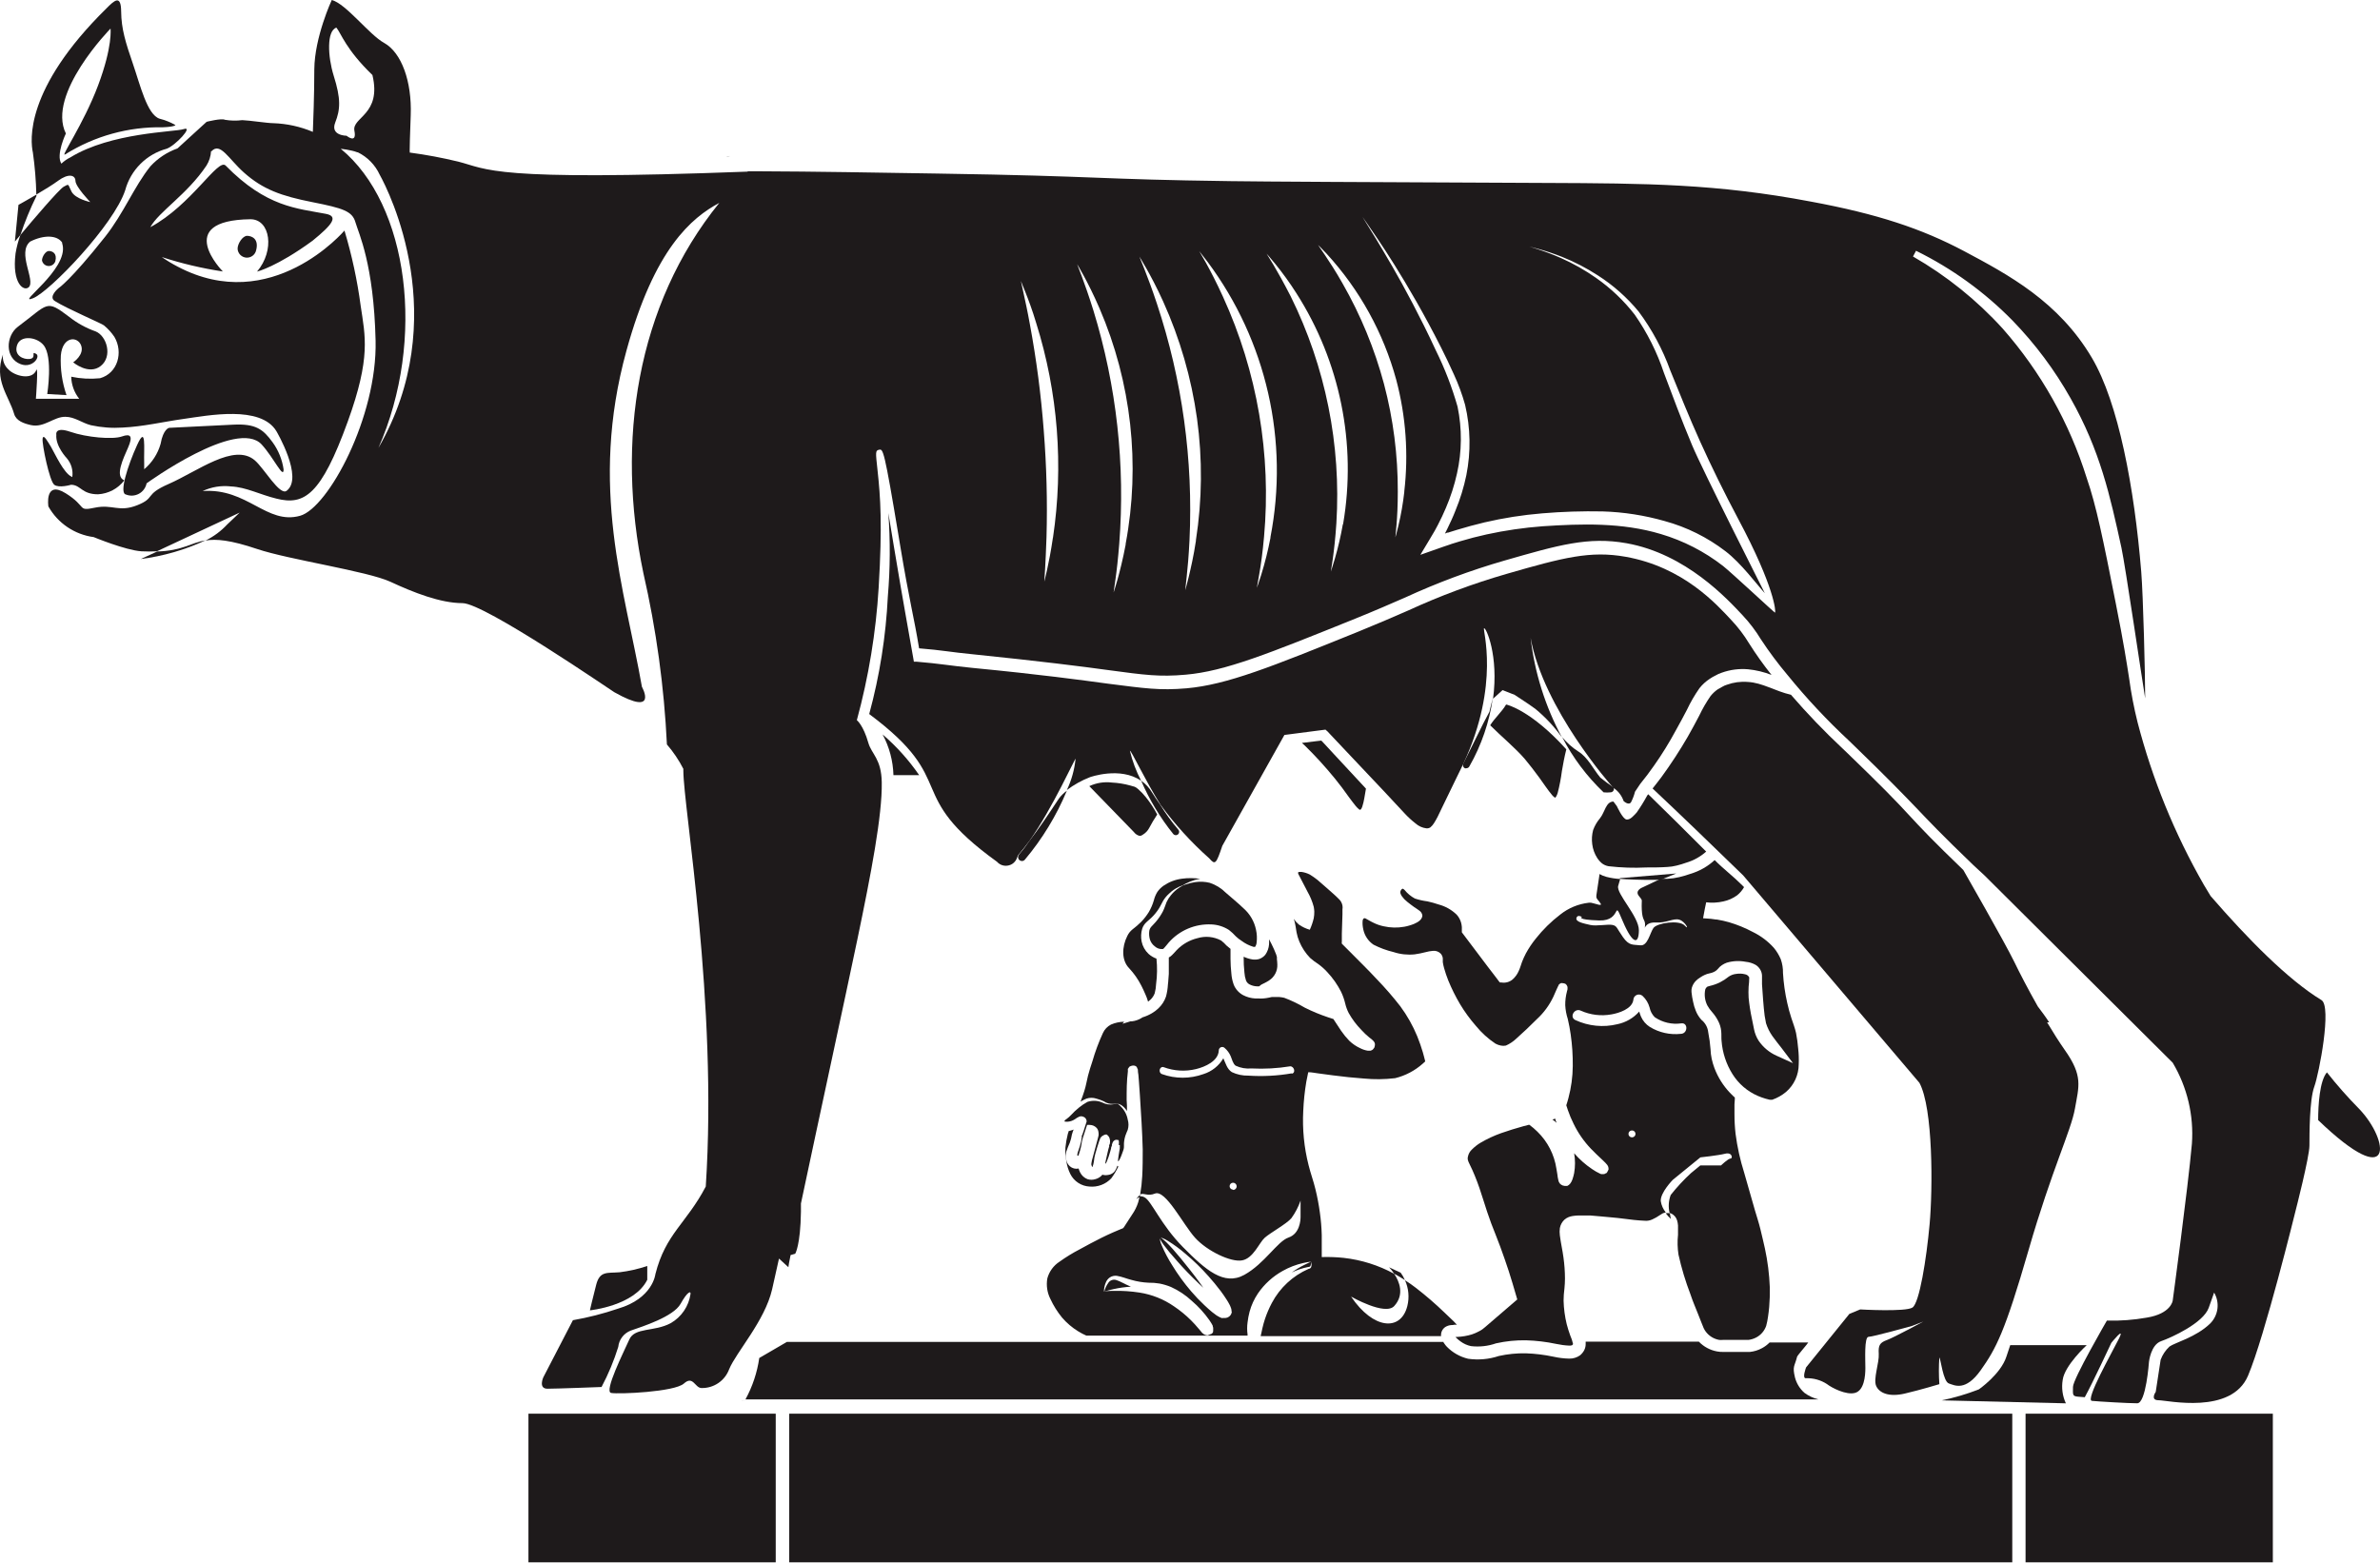
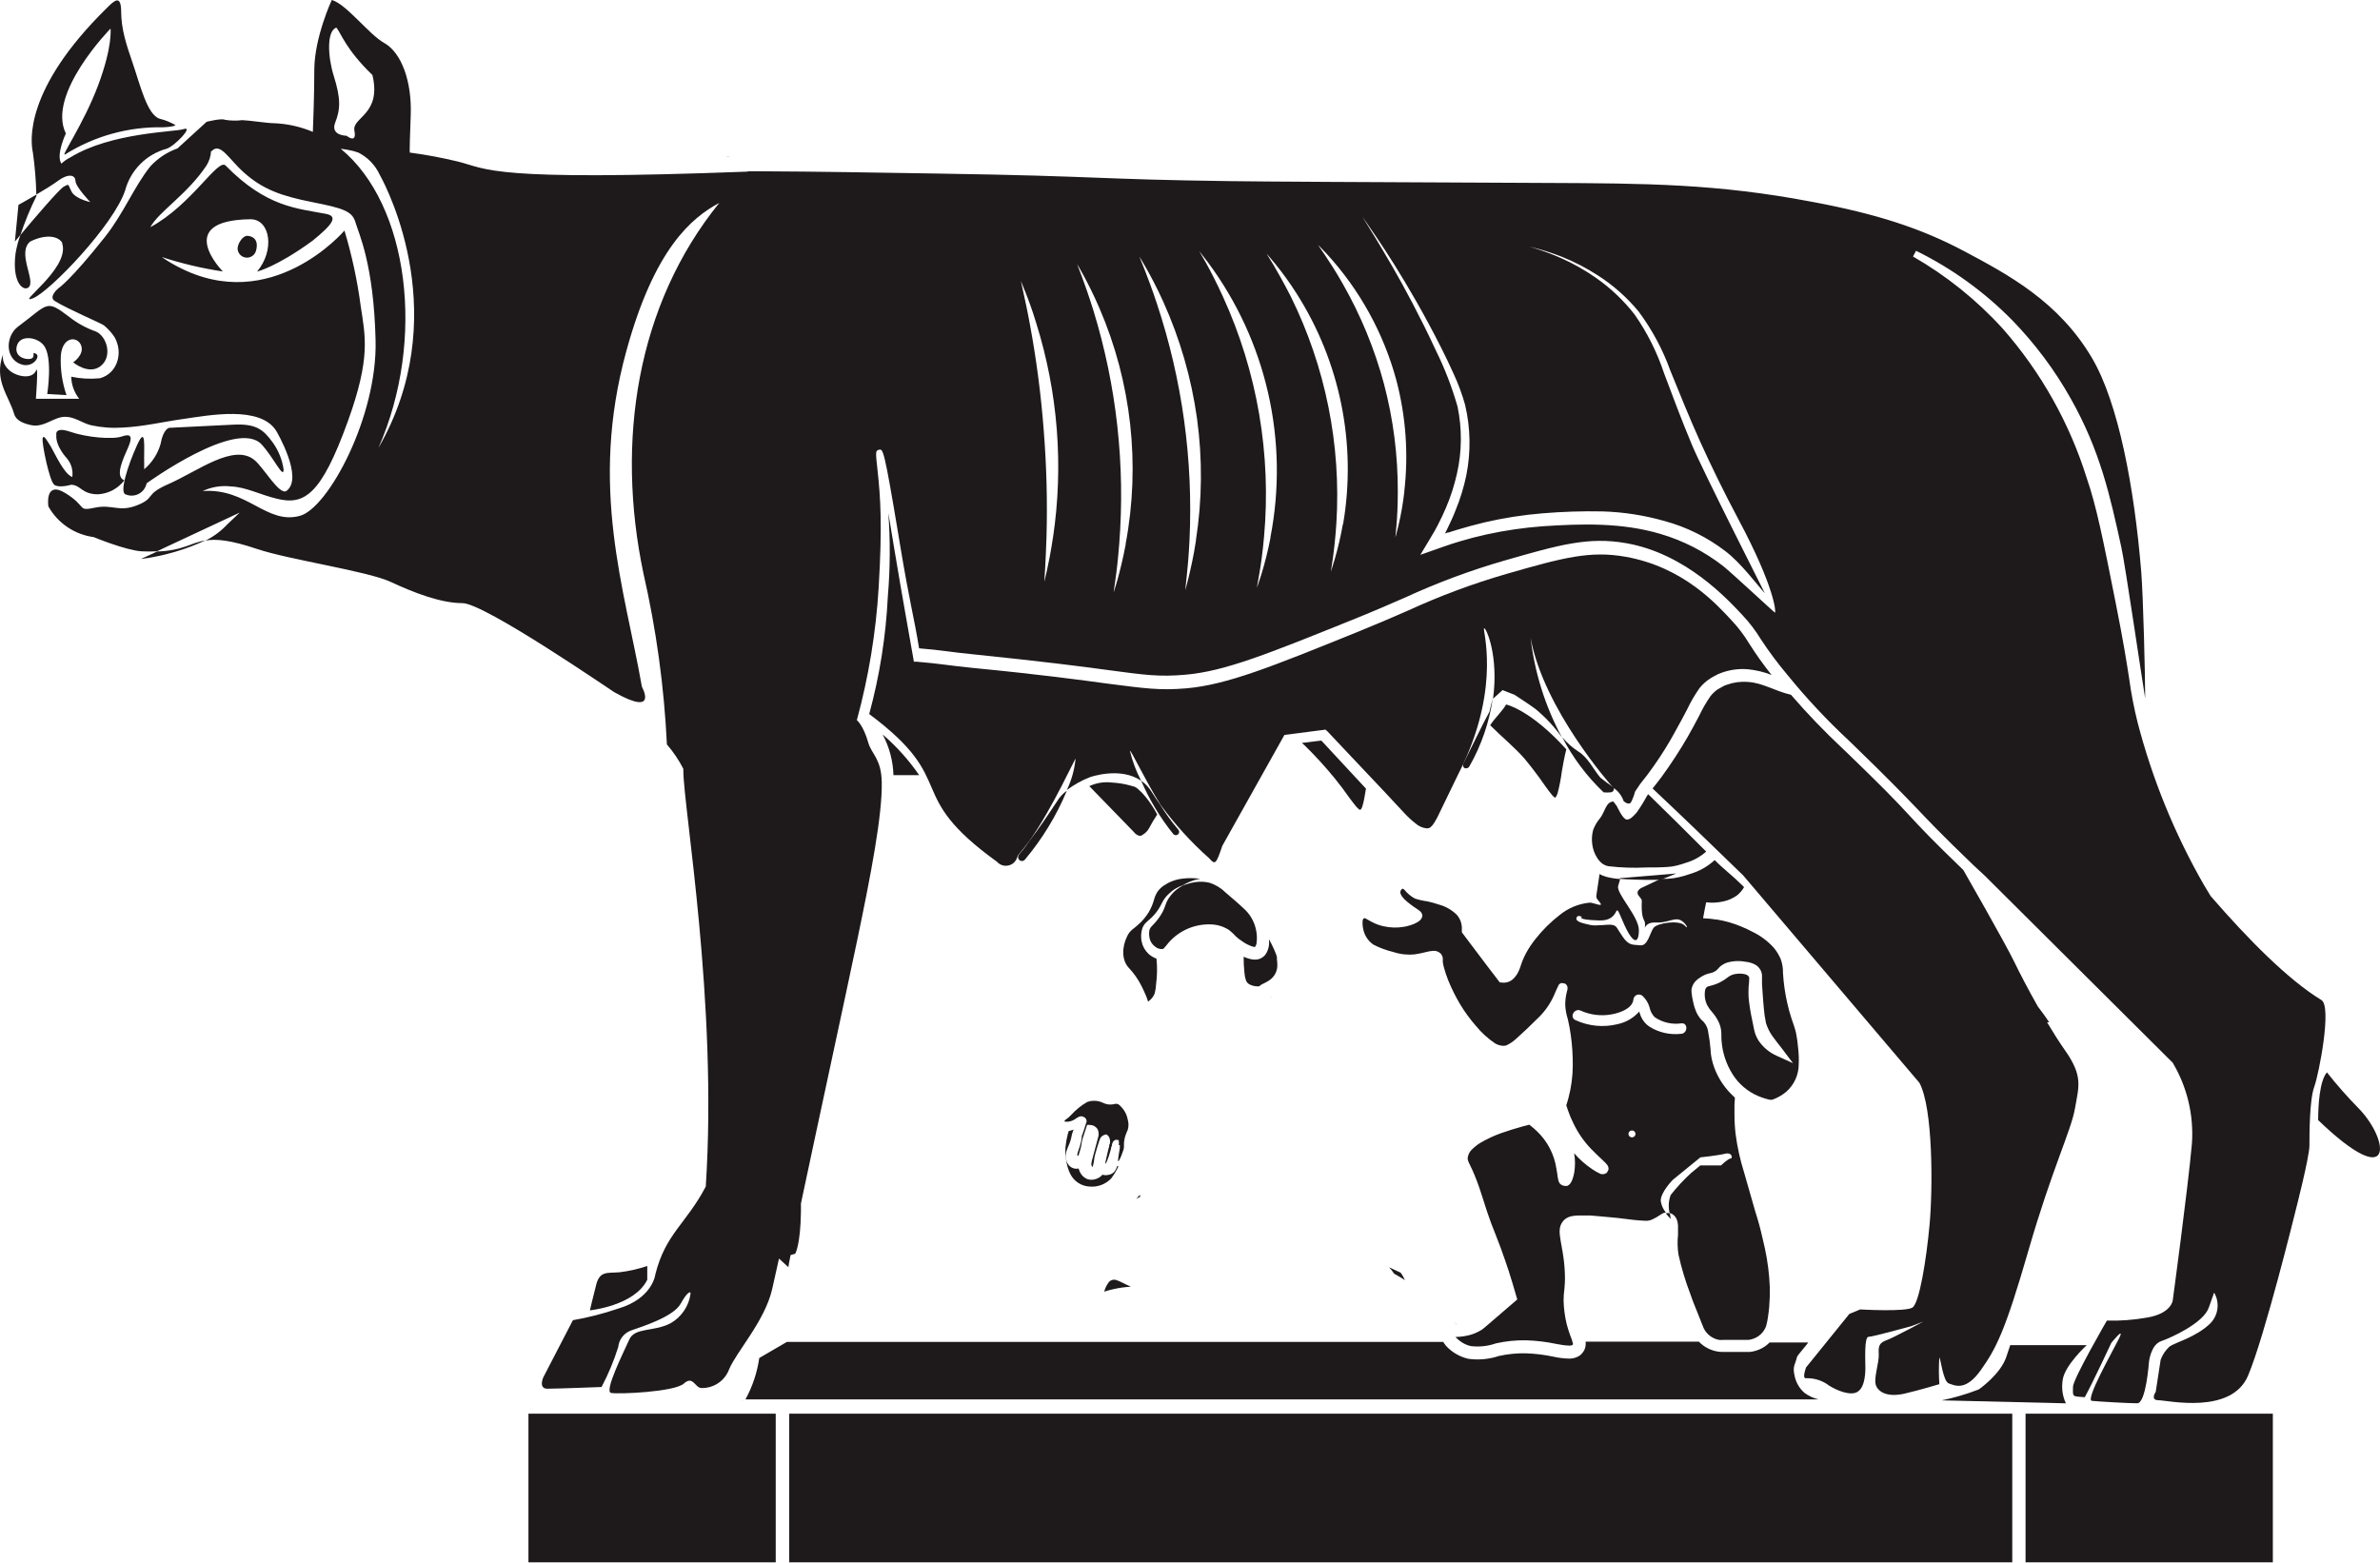
<svg xmlns="http://www.w3.org/2000/svg" width="1198" height="787" viewBox="0 0 1198 787" fill="none">
  <path d="M562.006 644.442C561.241 644.158 560.401 644.152 559.633 644.425C558.864 644.698 558.216 645.233 557.802 645.936C556.881 647.237 556.21 648.697 555.822 650.244C557.372 649.727 558.949 649.297 560.547 648.958C563.405 648.321 566.309 647.915 569.232 647.742L568.78 647.534C566.105 646.422 563.847 644.998 562.006 644.442Z" fill="#1E1A1B" />
  <path d="M565.612 578.474C565.924 577.327 565.611 575.973 565.855 574.513C565.974 573.595 566.172 572.689 566.445 571.804C566.793 570.657 567.349 569.65 567.661 568.781C568.163 567.104 568.163 565.317 567.661 563.64C567.214 561.133 566.001 558.827 564.187 557.039C563.805 556.572 563.347 556.173 562.832 555.858L562.172 555.684C561.56 555.642 560.945 555.725 560.366 555.928C558.566 556.242 556.712 555.962 555.085 555.128C552.663 554.007 549.902 553.858 547.373 554.712C545.882 555.54 544.464 556.493 543.135 557.56C542.405 558.151 541.71 558.741 541.016 559.402C540.321 560.062 539.522 560.895 539.209 561.243C538.472 562.039 537.657 562.761 536.777 563.397C536.43 563.675 535.978 563.848 535.839 564.3C535.7 564.751 536.326 564.647 536.604 564.682H537.576C538.721 564.574 539.826 564.206 540.807 563.605L541.398 563.223L541.988 562.806C542.361 562.56 542.756 562.351 543.169 562.181C543.498 562.035 543.853 561.96 544.212 561.96C544.571 561.96 544.926 562.035 545.254 562.181C545.44 562.233 545.616 562.315 545.775 562.424L546.053 562.598C546.053 562.598 546.748 563.327 546.47 563.049C546.192 562.771 546.47 562.876 546.713 563.466C546.867 563.794 546.961 564.147 546.991 564.508C546.331 566.593 544.698 571.908 544.559 571.769C544.42 571.63 544.559 572.116 544.559 572.29C544.377 573.857 544.052 575.404 543.586 576.911C543.169 578.404 542.44 580.072 542.301 580.94C542.284 581.137 542.284 581.334 542.301 581.531C542.276 581.622 542.276 581.718 542.301 581.809C542.509 581.809 542.718 581.809 542.822 581.809L542.996 581.323C543.204 580.697 543.447 579.933 543.656 579.203C543.864 578.474 544.073 577.71 544.212 576.98C544.351 576.251 544.42 575.729 544.594 574.687C544.74 573.907 544.949 573.141 545.219 572.394L547.199 566.315C547.696 566.261 548.197 566.261 548.693 566.315C549.931 566.354 551.103 566.878 551.959 567.774C552.142 567.944 552.295 568.143 552.41 568.365C552.512 568.516 552.594 568.679 552.653 568.851C552.825 569.296 552.931 569.764 552.966 570.24C553.025 570.713 553.025 571.192 552.966 571.665L552.619 573.089L550.048 582.677C549.723 583.685 549.49 584.72 549.353 585.769C549.315 585.988 549.315 586.211 549.353 586.429C549.415 586.683 549.508 586.928 549.631 587.159V587.402H549.944C550.245 586.568 550.466 585.707 550.604 584.831C550.743 584.155 550.836 583.47 550.882 582.782C550.882 582.017 553.522 573.332 553.939 572.776C554.155 572.497 554.399 572.241 554.668 572.012L555.085 571.734L555.745 571.387L556.405 571.144H557.065C557.607 571.503 558.049 571.993 558.351 572.568C558.627 573.222 558.769 573.925 558.769 574.635C558.769 575.345 558.627 576.048 558.351 576.702V577.084H559.011H559.532L559.74 576.077L559.949 575.451C560.01 575.269 560.092 575.095 560.192 574.93C560.29 574.717 560.432 574.528 560.609 574.375C560.912 574.071 561.299 573.866 561.721 573.784H561.999C561.999 573.784 563.458 574.027 562.867 573.958H563.076C563.284 574.767 563.284 575.615 563.076 576.424H563.353H563.666V576.667V577.432C563.666 577.988 563.666 578.543 563.492 579.099C563.319 579.655 562.624 584.588 562.763 584.623C563.631 584.623 565.438 579.064 565.612 578.474Z" fill="#1E1A1B" />
-   <path d="M658.648 638.798C650.742 642.259 644.24 648.296 640.201 655.924C638.823 658.522 637.661 661.23 636.727 664.019C636.241 665.443 635.859 666.937 635.477 668.5C635.315 669.265 635.141 670.064 634.956 670.897C634.876 671.403 634.76 671.902 634.608 672.391V672.634H725.384C725.284 671.749 725.428 670.853 725.802 670.045C726.175 669.236 726.764 668.546 727.503 668.049C728.386 667.499 729.386 667.166 730.422 667.076C730.977 667.076 731.499 667.076 732.054 666.902H733.305L731.811 665.269L727.121 660.788C722.566 656.398 717.777 652.257 712.774 648.386C711.071 647.1 709.3 645.78 707.215 644.495C709.065 648.568 709.482 653.148 708.396 657.488C705.165 670.307 691.304 669.369 680.083 652.728C680.083 652.728 697.175 662.525 701.796 657.488C707.111 651.651 704.332 645.085 701.796 641.264C693.921 636.962 685.283 634.237 676.366 633.239C672.835 632.869 669.284 632.73 665.735 632.822H665.319C665.319 632.822 665.319 632.579 665.319 632.475V631.71V630.112V627.229C665.319 625.423 665.319 623.755 665.319 621.775C665.222 617.996 664.909 614.227 664.381 610.484C663.848 606.533 663.106 602.614 662.157 598.742C661.219 594.747 659.725 590.787 658.683 586.548C656.419 577.622 655.517 568.404 656.008 559.208C656.217 554.317 656.727 549.445 657.537 544.617C657.849 543.019 658.197 541.386 658.509 539.788C659.36 539.777 660.209 539.846 661.046 539.997L663.408 540.344L670.946 541.351C676.018 542.046 681.368 542.567 686.441 542.949C691.7 543.464 697 543.406 702.247 542.776C707.405 541.514 712.176 539.009 716.143 535.48L717.22 534.508C717.602 534.334 717.22 533.917 717.22 533.57L716.769 531.833L716.213 529.783C715.414 527.073 714.476 524.398 713.399 521.723C711.192 516.356 708.334 511.28 704.888 506.611C701.18 501.835 697.214 497.266 693.006 492.924C688.803 488.373 684.321 484.03 679.875 479.514L676.123 475.762L675.428 475.067C675.358 474.747 675.358 474.415 675.428 474.095V472.462V470.03L675.741 460.233V457.801C675.847 457.169 675.847 456.523 675.741 455.891C675.524 454.655 674.915 453.522 674.004 452.66C671.919 450.506 669.244 448.352 666.847 446.163C665.596 445.121 664.381 444.01 663.13 442.933C661.893 441.946 660.594 441.041 659.239 440.223C657.947 439.585 656.565 439.151 655.14 438.938H654.619H654.063C653.815 438.939 653.577 439.039 653.403 439.215C653.403 439.493 653.403 439.841 653.576 440.084L654.931 442.689C656.008 444.809 657.12 446.893 658.232 449.047C659.566 451.396 660.593 453.906 661.289 456.516C661.445 457.318 661.538 458.131 661.567 458.948C661.581 460.054 661.488 461.16 661.289 462.248C660.823 464.243 660.16 466.186 659.309 468.05C657.344 467.499 655.488 466.618 653.82 465.444C652.892 464.704 652.083 463.825 651.423 462.839L651.214 462.491L651.631 463.881C652.117 465.757 652.361 467.772 652.638 469.37C652.936 470.955 653.402 472.504 654.028 473.99C655.304 477.049 657.142 479.842 659.447 482.224C660.729 483.362 662.1 484.396 663.547 485.316C665.198 486.512 666.723 487.874 668.098 489.38C670.87 492.336 673.209 495.669 675.046 499.281C675.95 501.169 676.649 503.149 677.13 505.187C677.514 506.838 678.097 508.436 678.867 509.946C680.628 513.093 682.801 515.991 685.329 518.562C686.54 519.9 687.853 521.142 689.255 522.279L690.47 523.217C690.801 523.474 691.104 523.765 691.374 524.086L691.617 524.398C691.81 524.658 691.952 524.953 692.034 525.267C692.11 525.645 692.11 526.035 692.034 526.413C691.756 527.212 692.242 526.969 690.992 528.393C690.636 528.652 690.236 528.84 689.81 528.949C689.626 528.974 689.439 528.974 689.255 528.949H688.525C687.243 528.75 686.001 528.352 684.842 527.768C682.734 526.823 680.806 525.518 679.145 523.912C677.655 522.371 676.296 520.709 675.081 518.944L671.607 513.664L671.19 513.003L668.41 512.1C664.448 510.772 660.583 509.17 656.842 507.306C653.519 505.34 650.032 503.666 646.42 502.303C645.596 502.12 644.76 501.993 643.919 501.921H641.174H640.306L638.881 502.199C637.863 502.423 636.829 502.574 635.789 502.651C634.991 502.699 634.191 502.699 633.392 502.651H631.899C629.752 502.547 627.654 501.978 625.75 500.983C623.612 499.838 621.942 497.983 621.025 495.738C620.349 493.883 619.939 491.941 619.809 489.971C619.548 487.571 619.409 485.159 619.392 482.745V482.363C619.392 480.799 619.392 479.236 619.392 477.673C618.697 477.152 618.037 476.596 617.377 476.005C616.555 475.077 615.648 474.228 614.667 473.469C611.019 471.519 606.747 471.094 602.786 472.288C598.821 473.243 595.207 475.303 592.364 478.229C591.669 478.958 591.044 479.757 590.002 480.765C589.517 481.268 588.954 481.69 588.334 482.015C588.334 482.571 588.334 483.127 588.334 483.648C588.334 484.169 588.334 484.412 588.334 484.829C588.334 485.246 588.334 486.219 588.334 486.914V488.164C588.334 488.859 588.334 489.554 588.334 490.249L588.126 493.028C588.126 493.896 587.952 494.765 587.883 495.668C587.771 497.712 587.445 499.738 586.91 501.713C586.141 503.966 584.828 505.994 583.089 507.619C582.104 508.57 581.007 509.398 579.823 510.085C578.325 510.967 576.728 511.667 575.064 512.17L574.438 512.587C573.012 513.426 571.427 513.959 569.783 514.15H569.054L565.024 515.401L565.858 514.358C563.574 514.392 561.319 514.876 559.222 515.783C557.421 516.703 555.987 518.211 555.158 520.056C553.046 524.654 551.281 529.403 549.877 534.264C549.043 536.766 548.279 539.128 547.654 541.56C547.028 543.992 546.681 546.493 545.813 549.203C545.291 551.044 544.597 552.677 543.902 554.587C544.857 554.003 545.856 553.492 546.889 553.059C548.503 552.526 550.244 552.526 551.857 553.059C553.133 553.402 554.377 553.855 555.575 554.414C557.02 555.404 558.761 555.87 560.508 555.734C561.116 555.619 561.74 555.619 562.349 555.734H563.044C563.701 555.91 564.315 556.217 564.85 556.637C565.81 557.38 566.633 558.286 567.282 559.312C567.282 557.436 567.282 555.56 567.108 553.684C567.108 548.89 567.108 544.374 567.734 539.336V538.781C567.734 538.781 567.734 538.468 567.734 538.294C567.734 538.121 567.247 538.711 568.498 537.009C570.339 535.932 571.972 536.488 572.319 537.426C572.667 538.364 572.597 538.051 572.771 538.468V539.093C572.771 539.788 572.945 540.379 573.014 540.969L573.292 544.443C573.466 546.771 573.639 549.064 573.778 551.391C574.369 560.563 574.959 569.595 575.203 578.593C575.203 583.074 575.203 587.591 574.96 592.037C574.797 595.147 574.449 598.245 573.917 601.313C575.793 600.34 577.6 602.39 581.386 600.861C586.702 598.742 595.526 616.46 601.57 623.13C607.615 629.8 619.601 635.567 625.263 634.49C630.926 633.413 633.775 625.666 636.588 623.13C639.402 620.594 647.566 616.182 650.033 613.263C651.997 610.552 653.553 607.567 654.653 604.405V612.569C654.653 614.34 654.271 621.045 648.609 622.991C642.946 624.936 636.588 636.123 626.34 641.785C616.092 647.448 606.851 639.319 595.526 627.889C584.2 616.46 579.615 604.509 576.071 602.737C575.344 602.324 574.505 602.154 573.674 602.251C573.466 603.224 573.222 604.231 572.945 605.204C572.24 607.434 571.197 609.543 569.853 611.457L566.379 616.807C565.892 617.537 565.545 618.44 564.607 618.579L562.87 619.308L560.021 620.524C558.111 621.358 556.235 622.261 554.393 623.164C550.711 624.971 547.063 626.986 543.485 628.931C539.959 630.759 536.569 632.837 533.341 635.15C530.322 637.095 528.131 640.091 527.192 643.557C526.56 647.108 527.109 650.769 528.755 653.979C530.303 657.315 532.264 660.443 534.591 663.289C536.934 666.016 539.689 668.36 542.755 670.237C544.07 671.05 545.44 671.77 546.855 672.391H627.973V671.766C627.697 669.76 627.697 667.727 627.973 665.721C628.181 663.916 628.518 662.128 628.98 660.371C629.876 657.051 631.321 653.905 633.253 651.061C636.462 646.401 640.707 642.548 645.656 639.805C648.912 637.963 652.424 636.616 656.078 635.81C657.37 635.504 658.682 635.284 660.003 635.15C660.003 635.15 658.683 635.671 656.529 636.783C654.314 637.87 652.199 639.148 650.207 640.604C652.841 639.32 655.633 638.385 658.509 637.825C660.003 637.825 659.691 636.644 659.934 636.122L660.142 635.15C660.142 635.15 660.142 635.532 660.142 636.227C660.142 636.922 660.385 638.589 658.648 638.798ZM640.028 502.06H640.271H640.028H639.646H640.028ZM639.09 502.06H638.708H639.09ZM620.677 598.881C620.217 598.881 619.775 598.698 619.449 598.372C619.123 598.047 618.94 597.605 618.94 597.144C618.94 596.683 619.123 596.242 619.449 595.916C619.775 595.59 620.217 595.407 620.677 595.407C621.161 595.407 621.625 595.599 621.967 595.941C622.309 596.283 622.501 596.747 622.501 597.231C622.501 597.715 622.309 598.179 621.967 598.521C621.625 598.863 621.161 599.055 620.677 599.055V598.881ZM650.207 540.344C642.982 541.593 635.635 541.977 628.32 541.49C625.464 541.554 622.632 540.948 620.052 539.719C617.655 538.19 616.995 535.341 615.779 532.771C613.542 536.582 609.961 539.419 605.739 540.726C599.003 543.15 591.632 543.15 584.895 540.726C582.811 539.927 583.714 536.557 585.798 537.252C591.003 539.181 596.665 539.508 602.057 538.19C606.504 537.113 613.313 534.195 613.486 528.776C613.491 528.436 613.596 528.104 613.787 527.823C613.978 527.542 614.247 527.323 614.562 527.194C614.876 527.064 615.222 527.03 615.555 527.095C615.889 527.16 616.196 527.322 616.439 527.56C617.764 528.697 618.81 530.123 619.496 531.728C620.156 533.257 620.573 535.446 621.963 536.488C624.446 537.643 627.19 538.122 629.918 537.877C636.446 538.215 642.991 537.854 649.442 536.8C651.457 536.8 652.395 540.135 650.207 540.518V540.344ZM610.464 670.828C610.33 671.047 610.166 671.245 609.978 671.418C605.843 673.051 608.831 671.87 607.893 672.217H607.719C607.364 672.198 607.013 672.128 606.677 672.009C606.31 671.888 605.968 671.699 605.67 671.453C605.479 671.324 605.304 671.172 605.149 671.002L604.94 670.793L604.384 670.098L603.377 668.917C602.126 667.389 600.806 665.964 599.451 664.609C596.852 662.031 594.014 659.704 590.975 657.661C585.786 654.059 579.846 651.683 573.605 650.713C569.284 650.044 564.913 649.753 560.542 649.845C557.416 649.845 555.679 650.123 555.679 650.123C555.706 648.442 556.085 646.785 556.79 645.259C557.219 644.382 557.865 643.628 558.666 643.071C559.694 642.404 560.924 642.121 562.14 642.272C564.676 642.654 566.969 643.696 569.609 644.356C572.394 645.15 575.263 645.616 578.156 645.746C580.006 645.714 581.855 645.853 583.679 646.162C585.654 646.55 587.586 647.132 589.446 647.899C593.275 649.633 596.795 651.98 599.868 654.847C603.232 657.714 606.22 660.994 608.762 664.609C609.109 665.096 609.422 665.582 609.734 666.103L610.221 666.972L610.464 667.458V667.771C610.553 667.972 610.623 668.181 610.672 668.396C610.672 668.674 610.672 668.153 610.672 669.612C610.698 670.085 610.627 670.557 610.464 671.002V670.828ZM620.052 660.406C619.988 660.978 619.783 661.524 619.456 661.997C619.129 662.47 618.689 662.855 618.176 663.116L617.794 663.289C617.272 663.478 616.714 663.549 616.161 663.498L614.945 663.532C614.561 663.403 614.189 663.24 613.834 663.046C613.331 662.798 612.843 662.52 612.375 662.212C611.541 661.622 610.811 661.066 610.117 660.51C608.727 659.364 607.442 658.182 606.226 657.036C603.889 654.842 601.674 652.523 599.59 650.088C596.045 645.952 592.838 641.538 590.002 636.887C588.031 633.787 586.312 630.534 584.86 627.16C583.749 624.832 583.749 623.199 584.027 623.303C583.228 623.512 586.563 628.236 592.607 634.941C595.63 638.415 599.278 642.202 603.585 646.301L605.704 648.282L604.037 645.919C600.563 641.125 597.089 636.921 594.31 633.447C588.612 626.499 584.374 622.47 584.061 623.269C584.217 623.189 584.39 623.148 584.565 623.148C584.74 623.148 584.913 623.189 585.069 623.269C586.016 623.627 586.924 624.081 587.779 624.624C590.903 626.545 593.866 628.718 596.637 631.12C600.805 634.611 604.707 638.408 608.31 642.48C610.36 644.773 612.409 647.239 614.459 649.949C615.466 651.304 616.439 652.694 617.412 654.222C617.93 655.007 618.405 655.819 618.836 656.654C619.114 657.153 619.347 657.676 619.531 658.217C619.696 658.607 619.812 659.015 619.878 659.433C619.898 659.606 619.898 659.781 619.878 659.954C619.954 660.122 620.012 660.296 620.052 660.475V660.406Z" fill="#1E1A1B" />
  <path d="M638.911 502.143L640.318 501.861H640.072L638.911 502.143Z" fill="#1E1A1B" />
  <path d="M733.4 667.042L731.747 665.389L733.33 667.042H733.4Z" fill="#1E1A1B" />
  <path d="M594.901 442.359C591.626 442.789 588.498 443.979 585.764 445.833C584.537 446.684 583.468 447.742 582.603 448.959C581.776 450.29 581.166 451.744 580.797 453.267C580.201 455.306 579.361 457.266 578.295 459.103C577.193 460.894 575.9 462.559 574.439 464.071C573.043 465.453 571.558 466.741 569.992 467.927C568.911 468.796 568.043 469.902 567.456 471.158C564.642 476.682 564.503 483.491 568.36 487.417C570.827 490.064 572.909 493.046 574.543 496.275C575.377 497.908 576.002 499.298 576.697 500.931C577.08 501.776 577.405 502.647 577.67 503.536L577.878 504.231C577.878 504.231 577.566 504.578 579.094 503.258C580.06 502.355 580.798 501.236 581.248 499.993C581.642 498.47 581.875 496.909 581.943 495.337C582.501 491.109 582.559 486.83 582.117 482.588C580.64 482.06 579.282 481.246 578.122 480.191C576.348 478.528 575.134 476.355 574.648 473.972C574.233 471.85 574.328 469.659 574.925 467.58C575.355 466.233 576.149 465.031 577.218 464.106L579.581 461.987C580.889 460.73 582.054 459.332 583.055 457.818C584.027 456.428 584.653 454.865 585.521 453.406C586.303 452.111 587.275 450.94 588.405 449.932C589.857 448.492 591.55 447.316 593.407 446.458C594.028 446.164 594.666 445.909 595.318 445.694L596.777 444.86C598.234 444.108 599.758 443.492 601.328 443.019C602.262 442.751 603.214 442.554 604.177 442.428C601.104 441.964 597.98 441.94 594.901 442.359Z" fill="#1E1A1B" />
  <path d="M642.753 482.888C642.781 482.529 642.781 482.169 642.753 481.811C642.66 481.399 642.544 480.993 642.406 480.595C641.716 478.77 640.927 476.984 640.043 475.245C639.661 474.446 639.21 473.647 638.793 472.848C638.844 473.704 638.844 474.562 638.793 475.418C638.649 477.293 638.001 479.093 636.917 480.629C636.104 481.619 635.034 482.364 633.825 482.783C632.696 483.107 631.51 483.178 630.351 482.992C628.849 482.739 627.388 482.284 626.008 481.637C625.981 484.282 626.109 486.927 626.391 489.558C626.477 490.93 626.746 492.286 627.19 493.588C627.541 494.49 628.225 495.223 629.1 495.637C630.183 496.176 631.366 496.483 632.574 496.54H633.825C633.825 496.54 634.798 495.707 634.971 495.637L636.535 494.873C637.327 494.484 638.093 494.043 638.828 493.553C640.147 492.707 641.222 491.531 641.947 490.142C642.672 488.753 643.022 487.198 642.962 485.632C642.941 484.714 642.871 483.798 642.753 482.888Z" fill="#1E1A1B" />
  <path d="M538.517 575.209C538.988 573.889 539.337 572.528 539.559 571.144C539.796 570.282 540.086 569.435 540.427 568.608L540.08 568.782C539.281 569.06 538.586 569.234 537.891 569.442C537.891 569.894 537.613 570.345 537.509 570.797C536.926 573.078 536.519 575.401 536.293 577.745C536.179 580.072 536.342 582.405 536.78 584.693C537.107 586.891 537.775 589.024 538.76 591.016C539.669 592.827 541.042 594.366 542.738 595.477C544.434 596.587 546.393 597.229 548.418 597.338C550.444 597.527 552.487 597.25 554.39 596.527C556.293 595.804 558.005 594.656 559.395 593.17C560.732 591.361 561.895 589.43 562.869 587.403V587.194C562.703 587.116 562.56 586.996 562.453 586.847C562.146 587.786 561.726 588.684 561.202 589.522C560.784 590.067 560.262 590.524 559.665 590.864C559.069 591.204 558.41 591.421 557.728 591.502C556.937 591.658 556.122 591.658 555.331 591.502L554.949 591.328C554.733 591.608 554.488 591.864 554.219 592.093C553.387 592.815 552.401 593.338 551.336 593.621C550.057 594.019 548.688 594.019 547.41 593.621C545.763 592.982 544.422 591.74 543.658 590.147C543.364 589.543 543.12 588.915 542.929 588.271C542.155 588.438 541.353 588.421 540.587 588.222C539.82 588.023 539.112 587.647 538.517 587.125C537.515 586.218 536.863 584.989 536.675 583.651C536.564 582.95 536.506 582.241 536.502 581.532C536.535 580.96 536.604 580.392 536.71 579.829C537.226 578.257 537.829 576.715 538.517 575.209Z" fill="#1E1A1B" />
  <path d="M557.503 575.165C557.149 574.564 557.503 574.953 557.715 575.484L557.503 575.165Z" fill="#1E1A1B" />
  <path d="M551.97 572.398C551.984 572.503 551.984 572.61 551.97 572.715V572.398Z" fill="#1E1A1B" />
  <path d="M552.025 572.591C552.46 572.354 552.46 572.472 552.025 572.591V572.591Z" fill="#1E1A1B" />
  <path d="M558.489 576.677L558.106 577.858L557.829 578.865C557.829 579.213 556.126 585.813 556.369 585.813C557.134 585.987 559.114 578.865 559.253 578.205C559.392 577.545 559.253 577.51 559.496 577.163V576.885V576.329H559.044H558.384L558.489 576.677Z" fill="#1E1A1B" />
  <path d="M626.068 457.382C623.011 454.464 619.78 451.824 617 449.392C614.738 447.131 611.978 445.43 608.941 444.424C606.554 443.839 604.077 443.721 601.645 444.077C600.061 444.297 598.502 444.669 596.99 445.189L595.427 445.745L593.655 446.821C592.034 447.871 590.592 449.173 589.382 450.678C588.498 451.73 587.761 452.899 587.193 454.152C586.638 455.472 586.186 457.209 585.283 458.946C584.315 460.77 583.15 462.482 581.809 464.053C581.114 464.886 580.28 465.685 579.62 466.415C579.051 467.012 578.665 467.759 578.508 468.569C578.301 470.033 578.407 471.526 578.821 472.946C579.259 474.334 580.122 475.549 581.288 476.42C581.796 476.887 582.394 477.248 583.044 477.48C583.694 477.713 584.385 477.813 585.074 477.775C585.595 477.775 585.665 477.566 586.221 476.976C586.777 476.385 587.576 475.343 588.27 474.509C590.942 471.464 594.266 469.061 597.996 467.479C601.725 465.897 605.763 465.177 609.809 465.373C612.934 465.504 615.967 466.463 618.599 468.152C619.849 469.125 621.011 470.206 622.073 471.383C622.942 472.221 623.897 472.966 624.921 473.606C626.736 474.98 628.784 476.016 630.966 476.663C631.8 476.663 631.591 476.663 631.765 476.663C632.199 476.035 632.462 475.305 632.529 474.544C632.804 472.365 632.698 470.155 632.217 468.013C631.366 463.899 629.209 460.171 626.068 457.382Z" fill="#1E1A1B" />
  <path d="M373.154 704.935H374.251C373.888 704.878 373.518 704.878 373.154 704.935Z" fill="#1E1A1B" />
-   <path d="M375.258 704.957H374.161C374.524 705.014 374.894 705.014 375.258 704.957Z" fill="#1E1A1B" />
  <path d="M908.29 701.189C905.973 699.148 904.317 696.463 903.53 693.477C902.141 687.675 903.322 688.023 904.573 683.055C904.573 682.534 910.027 676.35 910.201 675.829H890.746C889.618 676.985 888.317 677.958 886.89 678.712C885.018 679.73 882.964 680.368 880.845 680.588H879.282H877.996H875.391H870.145H867.505C866.434 680.631 865.361 680.549 864.309 680.345C860.809 679.706 857.6 677.98 855.137 675.412H798.164C798.18 675.69 798.18 675.968 798.164 676.246C798.225 677.448 797.974 678.645 797.434 679.72C796.91 680.702 796.202 681.575 795.35 682.291C793.766 683.407 791.868 683.991 789.93 683.958C787.241 683.898 784.565 683.572 781.94 682.985C777.367 682.013 772.717 681.443 768.044 681.283C763.478 681.193 758.918 681.648 754.461 682.638C749.484 684.288 744.193 684.764 739.001 684.028C734.935 683.065 731.224 680.969 728.301 677.983L727.572 677.149C727.259 676.767 726.912 676.246 726.599 675.794C726.588 675.714 726.588 675.632 726.599 675.551H396.081L382.185 683.646C381.133 690.953 378.78 698.012 375.237 704.49H915.342C912.797 703.865 910.4 702.744 908.29 701.189Z" fill="#1E1A1B" />
  <path d="M880.5 492.04C880.288 491.612 879.975 491.242 879.587 490.964C879.2 490.685 878.75 490.506 878.277 490.442C876.89 490.102 875.449 490.043 874.038 490.268C872.672 490.394 871.358 490.86 870.217 491.623C868.832 492.753 867.329 493.731 865.735 494.541C864.108 495.337 862.395 495.943 860.629 496.347C859.76 496.591 859.343 496.695 859.17 496.903C858.799 497.215 858.522 497.624 858.371 498.084C857.789 500.796 858.144 503.625 859.378 506.109C860.069 507.364 860.909 508.53 861.879 509.583C863.036 510.906 864.028 512.364 864.832 513.926C865.692 515.543 866.223 517.314 866.396 519.137C866.569 520.943 866.396 522.611 866.569 524.001C867.015 529.934 868.899 535.669 872.058 540.711C875.096 545.579 879.543 549.407 884.808 551.688C886.097 552.245 887.42 552.721 888.768 553.113L890.818 553.634H891.547C891.721 553.634 891.895 553.634 892.068 553.634C894.602 552.754 896.956 551.425 899.016 549.708C901.016 547.985 902.621 545.853 903.724 543.455C904.827 541.058 905.401 538.451 905.409 535.812C905.524 533.146 905.431 530.474 905.131 527.822C904.923 525.198 904.563 522.588 904.054 520.005C903.498 517.504 902.56 515.107 901.726 512.571C900.903 510.072 900.207 507.533 899.642 504.963C898.507 499.994 897.786 494.939 897.488 489.851C897.535 487.487 897.159 485.134 896.376 482.903C895.502 480.834 894.332 478.903 892.902 477.171C889.923 473.845 886.324 471.131 882.307 469.181C878.499 467.147 874.495 465.506 870.356 464.282C868.369 463.715 866.35 463.263 864.311 462.927C863.234 462.927 862.435 462.649 861.15 462.545C859.864 462.441 858.544 462.337 857.259 462.267C857.919 458.62 858.371 456.292 858.822 454.242C861.71 454.597 864.637 454.445 867.473 453.791C869.982 453.265 872.35 452.211 874.421 450.699C875.829 449.566 877.008 448.175 877.895 446.6L876.991 445.696C872.51 441.18 867.334 437.289 863.095 432.981C859.594 436.207 855.398 438.584 850.832 439.929C849.014 440.585 847.158 441.13 845.274 441.562C843.347 442.025 841.381 442.304 839.402 442.396H835.928L826.861 446.704C826.861 446.704 822.692 448.232 824.951 451.046C827.209 453.86 826.132 452.193 826.41 457.994C826.688 463.796 828.286 462.823 828.042 466.019C827.799 469.215 827.417 464.109 833.253 464.421C839.09 464.734 842.251 462.094 845.308 462.997C848.365 463.9 850.658 468.833 847.983 465.915C845.308 462.997 834.087 464.595 832.281 467.166C830.474 469.736 829.397 476.337 825.645 475.886C821.893 475.434 820.087 476.233 816.926 471.751C813.764 467.27 814.007 466.124 811.645 465.637C809.283 465.151 803.585 466.367 800.459 465.637C797.332 464.908 793.024 464.143 793.511 462.163C793.997 460.183 796.29 461.607 796.29 461.607C796.29 461.607 793.198 462.997 805.01 463.379C816.821 463.761 811.61 451.498 816.821 463.726C822.032 475.955 824.916 475.295 824.951 468.312C824.985 461.329 813.417 449.83 814.529 445.974L815.536 442.5C813.19 442.374 810.862 442.014 808.588 441.423C807.372 441.103 806.204 440.624 805.114 439.999C805.097 440.103 805.097 440.208 805.114 440.312C804.767 442.535 804.419 444.828 804.072 447.26L803.551 450.734C803.529 451.081 803.529 451.429 803.551 451.776L803.863 452.471C803.939 452.61 804.032 452.738 804.141 452.853L805.183 454.103C805.183 454.312 805.496 454.52 805.635 454.764C805.774 455.007 806.017 455.389 805.635 455.528C805.066 455.557 804.497 455.463 803.968 455.25L802.022 454.729L800.841 454.451H799.764C794.491 455.044 789.493 457.115 785.347 460.426C780.774 463.919 776.654 467.968 773.084 472.481C771.176 474.833 769.489 477.357 768.046 480.02C767.333 481.385 766.695 482.788 766.136 484.223C765.614 485.613 765.198 487.246 764.468 488.809C763.763 490.443 762.708 491.902 761.376 493.082C760.613 493.72 759.722 494.186 758.763 494.45C757.804 494.714 756.8 494.768 755.818 494.61H755.019L754.498 494.02L753.594 492.804L752.066 490.789L748.939 486.724L735.842 469.354C735.842 468.868 735.842 468.243 735.842 467.826C735.842 467.409 735.842 467.062 735.842 466.714C735.785 465.963 735.657 465.218 735.46 464.491C735.041 462.993 734.28 461.614 733.237 460.461C730.685 457.988 727.538 456.217 724.1 455.319C722.255 454.693 720.376 454.171 718.472 453.756C716.335 453.486 714.229 453.009 712.184 452.332C710.19 451.253 708.431 449.789 707.008 448.024C706.756 447.768 706.462 447.557 706.139 447.399C706.139 447.399 706.313 447.399 706.139 447.399C706.061 447.369 705.975 447.369 705.896 447.399C705.635 447.565 705.41 447.784 705.237 448.041C705.064 448.298 704.945 448.588 704.889 448.892C704.611 450.108 706.278 452.366 708.363 453.999C709.44 454.868 710.656 455.806 711.837 456.639C712.462 457.091 713.713 457.821 714.477 458.446C714.892 458.73 715.241 459.101 715.499 459.532C715.757 459.964 715.918 460.447 715.971 460.947C715.797 462.962 713.921 464.178 711.837 465.081C711.021 465.421 710.186 465.711 709.335 465.95C708.527 466.2 707.703 466.397 706.869 466.54C703.414 467.163 699.869 467.08 696.447 466.297C694.675 465.931 692.958 465.335 691.34 464.525C689.742 463.796 687.866 462.58 687.484 462.441C687.32 462.314 687.118 462.246 686.911 462.246C686.703 462.246 686.502 462.314 686.337 462.441C686.052 462.769 685.892 463.188 685.886 463.622C685.832 464.316 685.832 465.013 685.886 465.707C685.957 466.502 686.085 467.292 686.268 468.069C686.951 471.13 688.778 473.814 691.375 475.573C694.573 477.208 697.955 478.456 701.449 479.29C704.883 480.425 708.519 480.816 712.115 480.436C713.976 480.173 715.82 479.802 717.638 479.325C718.775 479.013 719.938 478.804 721.112 478.699C721.865 478.589 722.633 478.661 723.353 478.909C724.072 479.157 724.721 479.573 725.246 480.124C725.808 480.781 726.159 481.592 726.254 482.451V484.397C726.411 485.417 726.631 486.426 726.914 487.419C727.499 489.504 728.195 491.557 728.998 493.568C730.684 497.692 732.669 501.686 734.939 505.519C737.263 509.383 739.925 513.034 742.894 516.427C745.717 519.891 749.043 522.912 752.761 525.39C753.609 525.851 754.523 526.179 755.47 526.363C756.306 526.542 757.17 526.542 758.006 526.363C759.93 525.513 761.693 524.338 763.217 522.889C766.691 519.797 770.339 516.358 773.639 513.023C777.098 509.841 779.906 506.019 781.908 501.767L783.436 498.293C783.679 497.702 783.922 497.146 784.305 496.417L784.513 496.07V495.861C784.848 495.414 785.307 495.076 785.833 494.888H786.181C785.243 494.888 787.362 494.888 787.952 495.271C788.512 495.668 788.897 496.265 789.029 496.938V497.285C789.029 497.841 789.029 497.807 789.029 498.015L788.751 499.092C788.148 501.358 787.856 503.695 787.883 506.04C788.001 508.403 788.433 510.739 789.168 512.988C789.794 515.593 790.245 518.164 790.627 520.77C791.378 526.028 791.726 531.335 791.67 536.646C791.627 542.102 790.892 547.53 789.481 552.8L788.925 554.78L788.439 556.309C788.439 556.309 788.439 556.517 788.439 556.552L788.612 557.038L789.203 558.845C790.015 561.225 790.99 563.547 792.121 565.793C794.362 570.399 797.303 574.63 800.841 578.334C802.647 580.21 804.558 582.017 806.573 583.893L808.102 585.386C808.436 585.726 808.75 586.085 809.04 586.463C809.04 586.463 809.248 586.776 809.422 587.123C809.567 587.489 809.649 587.877 809.665 588.27C809.683 588.443 809.683 588.618 809.665 588.791C808.414 591.466 808.692 590.181 807.963 590.875C807.67 591.015 807.349 591.086 807.025 591.084H806.538C806.366 591.109 806.19 591.109 806.017 591.084L805.461 590.875C804.04 590.222 802.68 589.443 801.397 588.548C798.047 586.294 795.01 583.607 792.364 580.558C792.938 583.868 792.938 587.252 792.364 590.563C792.148 591.647 791.858 592.714 791.496 593.759C791.242 594.51 790.866 595.214 790.384 595.843C789.99 596.353 789.477 596.758 788.89 597.024H788.717H787.605C787.248 596.989 786.898 596.907 786.563 596.781C786.01 596.572 785.52 596.225 785.138 595.774C784.998 595.573 784.871 595.364 784.756 595.148C784.606 594.878 784.5 594.584 784.444 594.28C784.18 593.218 783.994 592.138 783.888 591.049L783.436 588.339C782.376 581.254 779.019 574.712 773.883 569.719C772.615 568.462 771.257 567.301 769.818 566.245C769.818 566.245 769.818 566.245 769.575 566.245L766.761 566.974C763.009 568.016 759.257 569.163 755.609 570.448C751.99 571.737 748.5 573.365 745.187 575.312C743.673 576.231 742.273 577.327 741.018 578.577C739.93 579.541 739.185 580.834 738.899 582.26C738.552 583.476 738.899 584.379 739.803 586.22C740.706 588.061 741.678 590.111 742.443 592.091C744.076 596.052 745.396 600.081 746.646 604.077C747.897 608.072 749.182 612.032 750.607 615.853C752.031 619.675 753.768 623.705 755.192 627.665C756.617 631.625 758.111 635.76 759.431 639.859L761.341 646.008L763.738 654.172L752.587 663.76L747.619 668.033L746.16 669.214C745.576 669.622 744.961 669.983 744.319 670.291C743.207 670.89 742.044 671.39 740.845 671.785C738.43 672.516 735.932 672.936 733.41 673.036H732.611L733.063 673.522C733.727 674.186 734.447 674.791 735.217 675.329C736.76 676.459 738.523 677.253 740.393 677.656C744.659 678.157 748.983 677.682 753.039 676.267C758.019 675.148 763.116 674.635 768.22 674.738C773.289 674.892 778.335 675.497 783.297 676.545C785.481 677.021 787.7 677.311 789.933 677.413C790.469 677.46 791.008 677.364 791.496 677.135C791.496 676.857 791.878 676.788 791.809 676.579C791.484 675.098 791.007 673.654 790.384 672.271C789.724 670.43 789.099 668.485 788.612 666.574C787.674 662.703 787.15 658.744 787.049 654.762C787.057 652.764 787.196 650.768 787.466 648.787C787.64 647.015 787.744 645.313 787.744 643.611C787.733 640.054 787.477 636.502 786.98 632.98C786.528 629.506 785.694 626.032 785.173 621.933C785.002 620.712 785.002 619.472 785.173 618.251C785.46 616.663 786.237 615.205 787.396 614.082C788.047 613.487 788.8 613.016 789.62 612.692C790.25 612.456 790.902 612.282 791.565 612.171C792.623 612.001 793.691 611.908 794.761 611.893C796.742 611.893 798.583 611.893 800.424 611.893L806.017 612.379C809.734 612.762 813.556 613.005 817.099 613.491C820.643 613.978 824.395 614.394 827.695 614.533C829.048 614.69 830.417 614.474 831.655 613.908C832.336 613.614 832.997 613.277 833.636 612.901L834.678 612.241C835.234 611.858 836.137 611.268 836.832 610.886C837.36 610.633 837.921 610.458 838.499 610.365C837.165 608.723 836.289 606.757 835.963 604.667C835.685 600.394 842.008 593.967 842.008 593.967L855.904 582.642C855.904 582.642 864.797 581.704 868.376 580.801C871.954 579.897 872.301 583.233 871.085 583.233C869.87 583.233 866.291 586.707 866.291 586.707H855.869L851.179 590.563C847.489 593.958 844.074 597.641 840.966 601.575C839.881 604.475 839.687 607.632 840.41 610.642C840.697 610.704 840.977 610.797 841.244 610.92C841.951 611.261 842.579 611.747 843.088 612.345C843.596 612.943 843.974 613.641 844.197 614.394C844.44 615.232 844.591 616.094 844.648 616.965V618.772C844.648 619.744 844.648 620.717 844.648 621.62C844.29 624.952 844.372 628.316 844.891 631.626C846.397 638.413 848.406 645.078 850.901 651.566C852.048 655.04 853.403 658.132 854.688 661.398L856.599 666.227L857.537 668.554C857.83 669.175 858.178 669.768 858.579 670.326C860.213 672.53 862.621 674.032 865.319 674.53C865.989 674.598 866.664 674.598 867.334 674.53H869.939H875.15H879.076H880.118C881.452 674.365 882.745 673.965 883.939 673.348C886.349 672.108 888.181 669.977 889.046 667.408C889.448 665.924 889.749 664.416 889.949 662.892C890.193 661.259 890.401 659.626 890.54 657.959C890.817 654.678 890.922 651.384 890.853 648.092C890.605 641.502 889.779 634.945 888.386 628.499C887.691 625.303 886.892 622.037 886.128 618.841C885.364 615.645 884.321 612.553 883.383 609.357C881.554 602.965 879.736 596.607 877.929 590.285C875.922 583.94 874.481 577.43 873.622 570.83C873.246 567.52 873.06 564.191 873.066 560.86C873.066 559.227 873.066 557.56 873.066 555.927L873.239 553.46V552.487L872.51 551.862L870.773 550.125C867.387 546.544 864.742 542.33 862.991 537.723C862.418 536.194 861.954 534.627 861.601 533.033C861.263 531.432 861.066 529.805 861.011 528.169C860.8 525.335 860.417 522.516 859.864 519.728C859.743 518.489 859.373 517.287 858.776 516.194C858.179 515.102 857.368 514.141 856.39 513.37C855.209 512.05 854.268 510.533 853.611 508.889C852.994 507.387 852.528 505.828 852.222 504.233C851.874 502.71 851.619 501.167 851.457 499.613C851.405 499.093 851.405 498.569 851.457 498.05C851.527 497.449 851.691 496.862 851.944 496.313C852.352 495.333 852.955 494.447 853.715 493.707C854.357 493.06 855.081 492.499 855.869 492.04C856.553 491.577 857.274 491.17 858.023 490.824C858.831 490.442 859.683 490.162 860.559 489.99C861.131 489.887 861.69 489.724 862.227 489.504C862.714 489.309 863.18 489.065 863.616 488.774C864.008 488.488 864.369 488.162 864.693 487.801C865.277 487.043 865.981 486.386 866.778 485.856C867.525 485.355 868.329 484.947 869.175 484.64C872.277 483.725 875.554 483.57 878.728 484.188C880.472 484.348 882.164 484.869 883.696 485.717C884.614 486.284 885.387 487.057 885.954 487.975C886.543 488.916 886.878 489.993 886.927 491.102C886.927 492.908 886.927 494.124 886.927 495.479L887.205 499.474C887.413 502.149 887.552 504.755 887.83 507.464C888.02 510.035 888.391 512.589 888.942 515.107C889.678 517.426 890.768 519.617 892.173 521.604C893.667 523.757 895.299 525.668 896.828 527.683L902.525 535.222L894.327 531.504C890.625 529.863 887.459 527.215 885.19 523.862C884.099 522.14 883.333 520.232 882.932 518.234C882.515 516.392 882.202 514.76 881.855 512.918C881.092 509.399 880.535 505.838 880.187 502.253C880.083 500.425 880.083 498.592 880.187 496.764C880.386 495.197 880.491 493.619 880.5 492.04ZM821.442 572.567C820.981 572.567 820.539 572.384 820.214 572.059C819.888 571.733 819.705 571.291 819.705 570.83C819.705 570.37 819.888 569.928 820.214 569.602C820.539 569.276 820.981 569.093 821.442 569.093C821.903 569.075 822.352 569.24 822.69 569.553C823.029 569.866 823.23 570.3 823.248 570.761C823.267 571.221 823.101 571.671 822.789 572.009C822.476 572.348 822.041 572.549 821.581 572.567H821.442ZM846.073 520.457C840.632 521.057 835.146 519.835 830.474 516.983C828.489 515.723 826.928 513.895 825.993 511.737C825.657 510.92 825.367 510.085 825.124 509.236C822.257 512.479 818.419 514.709 814.181 515.593C807.075 517.333 799.587 516.597 792.955 513.509C789.794 511.981 792.573 507.291 795.699 508.784C800.544 510.96 805.935 511.615 811.159 510.66C814.841 510.035 821.581 507.916 822.171 503.33C822.191 502.8 822.362 502.286 822.664 501.85C822.967 501.414 823.387 501.074 823.877 500.869C824.367 500.665 824.904 500.605 825.427 500.696C825.95 500.787 826.435 501.026 826.827 501.385C828.508 502.959 829.722 504.966 830.335 507.186C830.704 509.04 831.61 510.743 832.941 512.085C836.855 514.752 841.628 515.855 846.316 515.177C849.72 514.725 849.686 520.179 846.212 520.457H846.073Z" fill="#1E1A1B" />
-   <path d="M783.523 565.257C783.523 564.945 783.28 564.667 783.176 564.389L782.863 563.381V563.104L782.064 563.416C781.89 563.416 781.439 563.59 781.474 563.694L782.099 564.042L782.689 564.528C782.983 564.752 783.262 564.996 783.523 565.257Z" fill="#1E1A1B" />
  <path d="M806.477 434.717C807.426 435.405 808.519 435.868 809.673 436.072C816.002 436.807 822.382 437.017 828.745 436.697C832.219 436.697 835.693 436.697 839.167 436.454C840.762 436.386 842.345 436.153 843.892 435.759C845.539 435.362 847.162 434.875 848.756 434.3C852.484 433.199 855.924 431.289 858.83 428.707C848.408 418.285 838.82 408.731 829.649 399.838L829.127 400.498C827.527 403.461 825.752 406.326 823.812 409.079C822.457 410.468 820.651 412.831 818.705 412.553C816.76 412.275 813.877 405.848 813.877 405.848L812.14 403.52C808.318 403.52 807.867 408.836 805.4 411.893C803.906 413.657 802.731 415.667 801.926 417.833C801.299 420.176 801.145 422.621 801.474 425.024C801.785 427.502 802.652 429.877 804.01 431.973C804.684 433.011 805.516 433.937 806.477 434.717Z" fill="#1E1A1B" />
  <path d="M1025.74 506.649C1020.8 497.929 1016.46 489.522 1013.92 484.241C1009.09 474.306 988.251 437.967 988.251 437.967C973.208 423.481 967.163 417.123 960.771 410.175C954.379 403.227 947.292 395.897 929.679 378.909L927.455 376.79C918.334 368.245 909.672 359.223 901.504 349.762C893.48 347.921 887.087 343.648 879.722 343.301C876.189 343.015 872.635 343.489 869.3 344.69C868.472 344.936 867.678 345.286 866.938 345.732C866.151 346.119 865.386 346.548 864.645 347.018C863.251 347.986 862.01 349.157 860.963 350.492C858.812 353.61 856.918 356.898 855.3 360.323C853.459 363.797 851.548 367.445 849.533 370.919C845.51 377.86 841.127 384.585 836.402 391.068C834.942 393.048 833.379 394.994 831.851 396.939C845.573 409.828 860.824 424.523 877.464 440.712L966.156 545.106C973.104 557.925 972.895 598.641 971.297 616.254C969.699 633.867 966.156 655.996 962.647 658.255C959.138 660.513 936.349 659.193 936.349 659.193L930.895 661.451L909.113 688.374C909.113 688.374 906.889 694.141 909.113 693.828C912.798 693.712 916.433 694.717 919.535 696.712C921.966 698.623 929.331 702.479 933.813 701.193C938.294 699.908 938.954 692.856 938.954 688.687C938.954 684.518 938.329 672.984 940.552 672.984C942.776 672.984 962.334 667.53 962.334 667.53L968.101 665.307C968.101 665.307 953.372 673.297 949.863 674.582C946.354 675.868 945.381 677.084 945.694 681.53C946.007 685.977 942.811 694.245 944.409 697.754C946.007 701.263 950.801 703.417 958.826 701.541C966.851 699.665 976.196 696.816 976.196 696.816C975.883 692.329 975.883 687.825 976.196 683.337C976.856 683.997 978.106 695.531 980.99 696.469C983.873 697.407 989.328 700.638 997.04 689.764C1004.75 678.89 1009.2 670.518 1021.05 629.49C1032.89 588.462 1042.51 569.25 1044.46 558.029C1046.41 546.808 1048.63 541.701 1039.32 528.57C1036.47 524.505 1033.41 519.676 1030.43 514.674H1031.47C1029.63 511.79 1027.68 509.219 1025.74 506.649Z" fill="#1E1A1B" />
  <path d="M572.737 397.115L571.764 396.386C571.764 396.386 571.556 396.386 571.243 396.108L568.95 395.448C565.934 394.61 562.835 394.109 559.709 393.954C555.817 393.472 551.867 394.098 548.314 395.76L568.29 416.326L570.757 418.863C571.372 419.691 572.218 420.319 573.188 420.669C574.092 420.947 574.543 420.669 575.377 420.113C576.629 419.351 577.66 418.272 578.365 416.987C579.62 414.6 581 412.281 582.499 410.039C580.865 406.911 578.921 403.954 576.697 401.215C575.506 399.729 574.18 398.357 572.737 397.115Z" fill="#1E1A1B" />
  <path d="M767.581 382.147C770.047 385.1 772.41 388.192 774.702 391.318C776.995 394.445 779.149 397.78 781.303 400.316C781.703 400.775 782.158 401.184 782.658 401.532C782.936 401.532 782.658 401.532 782.832 401.532C783.005 401.532 782.832 401.532 783.283 401.045C783.627 400.456 783.895 399.826 784.082 399.17C785.017 395.546 785.725 391.868 786.201 388.157C786.792 384.683 787.487 380.896 788.425 377.248C770.568 357.412 758.305 354.702 758.305 354.702C758.305 354.702 758.131 354.702 758.097 354.702C755.978 358.35 752.226 361.65 750.106 365.124C755.491 370.544 762.821 376.588 767.581 382.147Z" fill="#1E1A1B" />
  <path d="M671.936 391.935C674.368 394.923 676.695 398.015 678.884 401.141C680.03 402.67 681.177 404.268 682.358 405.692C682.861 406.309 683.419 406.879 684.025 407.395C684.107 407.496 684.215 407.573 684.338 407.616C684.461 407.659 684.593 407.666 684.72 407.638C684.859 407.595 684.98 407.51 685.068 407.395C685.35 406.976 685.572 406.52 685.728 406.04C686.165 404.676 686.501 403.283 686.735 401.871C687.048 400.308 687.291 398.64 687.569 397.007L671.727 379.95L666.69 374.496L665.405 373.141C665.32 373.019 665.214 372.913 665.092 372.828L662.66 373.106L655.33 374.009C655.782 374.426 656.268 374.808 656.72 375.26C662.102 380.527 667.183 386.094 671.936 391.935Z" fill="#1E1A1B" />
  <path d="M437.528 359.466C483.698 393.894 453.752 399.139 501.867 433.845C502.602 434.684 503.561 435.296 504.632 435.61C505.702 435.924 506.84 435.926 507.912 435.617C509.005 435.338 509.987 434.732 510.726 433.88C511.109 433.468 511.425 432.999 511.664 432.49L512.428 430.579C514.617 427.939 516.493 425.577 518.23 423.249C529.763 406.921 541.401 381.075 541.401 382.012C540.844 387.457 539.364 392.767 537.024 397.715C540.58 395.043 544.484 392.869 548.627 391.253C548.627 391.253 563.843 385.764 574.404 393.06C571.906 388.273 570.004 383.198 568.742 377.948C569.402 377.67 576.107 392.261 584.166 405.149C591.358 414.984 599.58 424.021 608.693 432.108C611.681 435.582 612.167 434.991 615.259 425.82L646.525 369.992L662.297 367.943L667.195 367.317C668.024 367.978 668.78 368.723 669.453 369.541L670.739 370.896L675.846 376.315L696.69 398.375L707.112 409.561C708.78 411.363 710.592 413.024 712.531 414.529C714.046 415.882 715.936 416.743 717.951 416.996C718.669 417.07 719.392 416.899 720 416.509C720.727 415.896 721.349 415.169 721.842 414.356C723.092 412.41 724.273 410.013 725.316 407.72L732.264 393.373C733.688 390.42 735.182 387.432 736.606 384.479C755.366 344.146 746.055 316.736 747.028 316.284C748.001 315.833 754.463 329.972 751.544 351.754L756.339 347.411L762.418 349.808L765.892 352.101C768.254 353.63 770.582 355.228 772.84 356.861C777.902 361.043 782.398 365.866 786.215 371.208C777.834 355.647 772.481 338.636 770.443 321.078C776.905 356.965 811.228 395.7 811.61 396.013C811.82 396.174 811.997 396.375 812.131 396.603C814.529 398.204 816.335 400.547 817.273 403.273C817.273 403.273 819.878 405.74 821.025 403.795C821.88 402.126 822.545 400.366 823.005 398.549L825.61 394.658C828.042 391.67 830.404 388.578 832.558 385.452C836.558 379.783 840.212 373.878 843.501 367.769C845.447 364.295 847.323 360.821 849.129 357.347C850.919 353.536 853.035 349.886 855.452 346.439C856.906 344.612 858.642 343.029 860.594 341.749C861.533 341.107 862.521 340.538 863.547 340.046C864.519 339.464 865.557 338.998 866.638 338.657C870.863 337.137 875.366 336.544 879.84 336.92C883.911 337.327 887.908 338.285 891.721 339.768C887.652 334.68 883.871 329.368 880.396 323.858C877.837 319.634 874.832 315.698 871.433 312.115C864.102 304.264 847.358 285.47 818.28 280.293C800.528 277.132 787.014 280.641 758.353 288.909C741.392 293.814 724.821 299.98 708.779 307.356C701.623 310.483 693.459 314.026 683.627 318.021C639.681 335.808 617.621 344.702 597.263 346.508C583.68 347.689 576.072 346.508 557.729 344.18C544.146 342.339 523.614 339.525 489.777 336.26C478.105 335.113 473.102 334.071 461.256 333.098H460.005L459.797 331.848C457.052 315.902 454.933 305.063 449.965 275.187L449.34 271.4C448.645 267.057 447.881 262.576 447.151 258.233C448.177 272.207 448.096 286.239 446.908 300.199C445.939 320.237 442.794 340.109 437.528 359.466Z" fill="#1E1A1B" />
  <path d="M390.471 711.678H265.997V786.508H390.471V711.678Z" fill="#1E1A1B" />
  <path d="M1144.06 711.678H1019.59V786.508H1144.06V711.678Z" fill="#1E1A1B" />
  <path d="M1012.9 711.678H397.268V786.508H1012.9V711.678Z" fill="#1E1A1B" />
  <path d="M1187.4 558.123C1181.7 552.331 1176.31 546.231 1171.28 539.85C1167.6 544.123 1166.87 556.351 1166.87 563.89C1205.53 601.027 1202.86 574.103 1187.4 558.123Z" fill="#1E1A1B" />
  <path d="M365.376 78.865C366.117 78.869 366.854 78.763 367.565 78.553L365.376 78.865Z" fill="#1E1A1B" />
  <path d="M124.396 118.718C122.069 118.718 119.463 122.852 119.602 125.388C119.698 126.509 120.192 127.559 120.994 128.349C121.795 129.139 122.853 129.616 123.975 129.696C125.098 129.775 126.212 129.452 127.117 128.783C128.022 128.114 128.659 127.144 128.912 126.048C130.441 120.246 126.758 118.753 124.396 118.718Z" fill="#1E1A1B" />
-   <path d="M27.842 131.565C28.919 127.431 26.278 126.389 24.611 126.354C22.943 126.319 21.137 129.307 21.137 131.078C21.277 131.834 21.663 132.522 22.236 133.035C22.808 133.547 23.535 133.855 24.301 133.911C25.068 133.966 25.831 133.766 26.472 133.342C27.112 132.917 27.594 132.292 27.842 131.565Z" fill="#1E1A1B" />
  <path d="M69.035 223.995C64.275 234.417 59.864 248.313 63.372 248.939C64.421 249.365 65.551 249.554 66.681 249.492C67.811 249.43 68.914 249.119 69.91 248.581C70.906 248.043 71.77 247.292 72.442 246.381C73.114 245.47 73.575 244.421 73.794 243.311C73.794 243.311 119.269 210.342 131.706 223.752C137.994 230.7 142.753 241.435 142.753 236.328C142.051 231.395 140.155 226.709 137.23 222.675C132.436 216.075 128.718 213.226 117.428 213.782L85.12 215.38C85.12 215.38 82.167 215.901 80.847 223.439C79.435 228.434 76.554 232.888 72.578 236.224C72.578 235.321 72.578 234.348 72.578 233.271C72.335 225.802 73.76 213.608 69.035 223.995Z" fill="#1E1A1B" />
  <path d="M35.859 239.876C32.107 238.034 27.834 228.793 25.715 225.041C24.082 222.401 21.79 218.093 21.442 220.873C21.095 223.652 24.916 242.238 27.313 244.044C29.71 245.851 35.755 244.044 35.755 244.044C40.619 244.044 41.035 248.838 49.338 248.838C51.92 248.69 54.439 247.987 56.723 246.776C59.007 245.565 61.003 243.874 62.574 241.821C57.606 239.841 62.088 230.808 64.485 225.285C66.882 219.761 65.979 218.093 61.358 219.726C56.738 221.359 43.606 220.213 35.477 217.399C27.348 214.585 28.355 218.858 28.355 218.858C27.834 224.659 33.671 230.739 33.671 230.739C34.77 232.029 35.581 233.54 36.048 235.17C36.516 236.8 36.629 238.511 36.38 240.188C36.216 240.069 36.042 239.964 35.859 239.876Z" fill="#1E1A1B" />
  <path d="M10.473 183.35C16.379 185.538 20.548 179.493 18.185 178.139C15.267 176.506 18.706 180.223 14.954 180.709C11.897 181.091 6.86 179.042 8.597 173.761C10.334 168.481 18.637 169.627 21.937 173.761C26.766 179.632 23.779 198.357 23.779 198.357L33.471 198.913C31.258 192.509 30.291 185.74 30.622 178.972C31.456 169.141 39.099 169.176 40.836 173.9C42.573 178.625 36.841 182.412 36.841 182.412C36.841 182.412 44.692 189.047 50.737 184.218C56.782 179.389 53.759 169.141 48.166 166.848C43.331 165.151 38.811 162.662 34.791 159.483C22.979 150.555 24.578 152.848 9.049 164.451C2.934 169.002 2.24 180.327 10.473 183.35Z" fill="#1E1A1B" />
  <path d="M37.985 91.034C37.985 94.022 45.454 101.734 45.454 101.734C45.454 101.734 37.95 100.171 36.005 96.454C34.06 92.736 35.032 92.354 32.079 93.987C29.787 95.238 16.203 111.149 10.263 118.305C9.173 121.305 8.36 124.398 7.831 127.546C5.92 142.797 12.034 146.896 14.501 144.569C17.975 141.095 8.456 127.199 15.196 121.605C22.144 118.131 28.71 118.34 31.28 122.092C31.28 122.439 31.28 122.821 31.489 123.203C34.477 135.745 7.449 153.74 16.585 150.162C25.027 146.861 57.37 113.164 63.033 95.724C64.386 90.733 67.022 86.183 70.679 82.526C74.336 78.87 78.886 76.233 83.877 74.88C88.115 73.456 97.773 63.172 92.388 65.014C87.976 66.473 55.876 66.647 35.38 79.257C33.735 80.065 32.224 81.119 30.898 82.384C28.015 77.972 33.156 67.202 33.156 67.202C23.36 47.331 55.633 14.397 55.633 14.397C55.633 14.397 56.814 23.187 49.38 42.988C41.946 62.79 29.787 79.882 32.913 77.659C47.615 68.472 64.668 63.753 82.001 64.076C87.976 63.833 88.324 62.964 88.324 62.964C85.829 61.542 83.153 60.467 80.368 59.768C74.08 57.822 70.572 42.78 66.924 32.184C63.276 21.588 61.053 14.536 60.983 5.782C60.914 -2.973 57.509 0.258 53.584 4.218C12.208 44.899 15.3 71.058 16.551 76.791C17.543 83.803 18.123 90.867 18.288 97.947C22.352 95.55 26.799 92.841 29.231 90.999C34.511 87.143 37.881 88.081 37.985 91.034Z" fill="#1E1A1B" />
  <path d="M462.686 390.238C457.461 382.638 451.272 375.748 444.273 369.741C447.66 376.057 449.527 383.075 449.728 390.238H462.686Z" fill="#1E1A1B" />
  <path d="M325.808 644.265V637.317C321.295 638.84 316.639 639.9 311.911 640.479C305.624 641 301.941 639.68 300.1 646.767C298.259 653.854 296.938 659.655 296.938 659.655C296.938 659.655 319.346 657.397 325.808 644.265Z" fill="#1E1A1B" />
  <path d="M1168.52 503.454C1151.74 493.275 1131.35 472.57 1112.73 451.066C1111.58 449.19 1110.47 447.279 1109.26 445.299C1094.59 419.685 1083.39 392.23 1075.98 363.66C1074.16 356.39 1072.74 349.026 1071.74 341.6C1070.56 334.026 1068.99 323.708 1065.03 303.872C1058.54 271.147 1055.24 254.715 1050.34 240.541C1041.66 212.826 1027.27 187.24 1008.09 165.432C995.021 151.054 979.783 138.805 962.931 129.129L964.459 126.246C982.551 135.131 998.998 147.032 1013.1 161.437C1024.45 173.149 1034.24 186.273 1042.24 200.485C1057.18 226.923 1062.11 249.538 1067.85 275.732C1069.79 284.661 1078.27 342.468 1079.8 351.57C1079.8 339.55 1078.79 299.877 1077.82 287.891C1074.34 245.3 1066.32 202.778 1053.01 180.197C1036.23 151.78 1010.94 138.3 988.639 126.419C967.204 115.059 944.97 107.694 911.655 101.511C864.061 92.478 828.278 92.305 778.669 92.096H778.218C684.211 91.679 637.034 91.436 619.56 91.193C585.549 90.741 569.221 90.116 551.921 89.456C533.404 88.761 514.228 88.031 471.775 87.371C440.509 86.885 411.049 86.329 381.451 86.225H376.344V86.399C246.694 91.297 245.617 85.148 230.644 81.361C222.623 79.419 214.506 77.9 206.326 76.81C206.326 76.81 205.909 80.284 206.743 57.981C207.368 41.098 202.157 26.507 193.368 21.608C185.899 17.544 174.191 1.876 167 0C167 0 158.35 18.586 158.211 34.914C158.211 48.08 157.655 61.629 157.481 66.388C151.159 63.718 144.4 62.234 137.54 62.011C134.587 62.011 125.486 60.587 121.942 60.483C119.043 60.853 116.105 60.794 113.222 60.309C111.52 59.406 104.016 61.316 104.016 61.316L89.321 74.726C84.119 76.575 79.445 79.663 75.703 83.724C67.539 93.868 62.293 107.347 52.913 119.193C35.37 141.323 29.464 145.075 29.464 145.075C29.464 145.075 24.149 149.383 27.588 151.536C33.737 155.427 51.315 162.896 52.323 163.8C54.337 165.463 56.103 167.405 57.569 169.567C62.189 177.383 59.236 187.944 50.343 190.411C45.503 190.903 40.617 190.645 35.856 189.646C35.943 193.694 37.359 197.6 39.886 200.763H18.069C18.069 200.763 19.354 183.602 18.277 186.311C16.089 191.731 7.195 189.125 4.381 186.103C3.304 185.169 2.475 183.981 1.972 182.647C1.468 181.312 1.306 179.873 1.498 178.46C-3.192 191.453 4.381 199.026 7.126 208.406C8.168 211.88 11.989 213.2 15.568 213.999C22.203 215.493 27.136 209.691 32.938 209.83C37.593 209.83 41.38 212.992 45.792 214.069C51.013 215.209 56.37 215.606 61.703 215.25C72.125 214.763 82.13 212.332 92.344 210.907C104.885 209.136 131.148 203.959 139.104 217.022C139.104 217.022 153 240.541 144.28 247.072C140.806 249.712 132.92 235.712 128.265 231.751C117.843 222.823 99.465 237.275 84.84 243.667C72.437 249.087 78.482 250.615 69.102 254.332C59.722 258.05 56.735 253.707 47.737 255.583C38.739 257.459 43.95 255.131 33.111 248.357C22.273 241.583 24.357 254.958 24.357 254.958C26.701 259.119 29.979 262.678 33.934 265.355C37.889 268.032 42.412 269.753 47.147 270.382C47.147 270.382 63.162 277.018 71.222 277.539C73.802 277.672 76.388 277.672 78.969 277.539L120.657 258.05L114.369 264.025C111.257 267.367 107.56 270.11 103.46 272.119C108.845 271.216 115.967 271.841 129.481 276.392C145.253 281.708 185.065 287.544 196.564 292.894C208.063 298.244 221.681 303.629 232.798 303.629C243.915 303.629 308.531 348.166 309.226 348.478C331.738 361.124 323.122 345.768 323.122 345.768C314.437 296.368 296.372 245.404 315.306 176.619C329.445 125.064 348.135 109.64 362.066 102.136C320.378 153.621 309.956 222.163 323.852 288.517C330.337 316.864 334.301 345.73 335.698 374.776C338.933 378.52 341.708 382.637 343.966 387.04V387.387V387.804C343.966 406.598 361.336 504.427 355.257 597.322C345.564 615.873 335.038 621.049 329.896 641.442C329.896 641.442 328.681 653.635 311.067 658.812C303.667 661.329 296.082 663.269 288.382 664.613L273.478 693.378C273.478 693.378 270.873 699.11 275.563 699.11C280.253 699.11 302.799 698.242 302.799 698.242C306.22 691.788 309.034 685.031 311.206 678.058C311.391 676.247 312.073 674.523 313.177 673.077C314.28 671.63 315.762 670.516 317.459 669.859C323.226 667.844 338.929 662.911 342.577 656.38C346.224 649.849 347.822 649.918 347.579 651.412C347.145 654.459 346.021 657.366 344.294 659.913C342.566 662.459 340.279 664.578 337.609 666.107C329.236 670.589 319.544 668.087 316.765 674.341C313.985 680.594 303.946 700.5 307.593 701.229C311.241 701.959 339.554 700.743 344.244 696.505C348.934 692.267 349.768 698.763 353.138 698.763C356.153 698.825 359.112 697.945 361.603 696.245C364.094 694.545 365.993 692.109 367.034 689.279C370.508 680.802 384.994 664.961 388.642 649.119L392.116 633.59L396.841 637.933C396.841 637.447 397.258 635.258 397.952 631.819L400.28 631.159C400.28 631.159 402.92 626.955 403.163 610.002C403.163 608.821 403.163 607.431 403.163 605.868C411.536 566.264 425.744 500.848 431.511 473.195C438.459 439.879 444.122 410.42 443.844 393.884C443.67 382.002 438.737 379.675 437.104 374.012C434.534 364.98 431.303 362.548 431.303 362.548C437.233 340.76 440.912 318.421 442.281 295.882C444.191 264.129 443.184 250.164 441.725 236.823C440.683 227.339 440.613 226.784 442.559 226.401C444.504 226.019 445.06 226.089 452.425 270.487L453.05 274.273C457.879 303.385 459.998 310.229 462.638 326.383C474.103 327.287 478.654 328.329 489.944 329.406C523.851 332.88 544.417 335.485 558.035 337.361C576.134 339.793 583.604 340.835 596.805 339.654C616.711 337.917 638.493 329.058 682.266 311.41C692.062 307.45 700.191 303.907 707.348 300.78C723.511 293.342 740.21 287.129 757.304 282.194C784.506 274.378 799.479 270.035 818.725 273.474C848.74 278.824 869.584 301.683 877.158 309.743C880.681 313.494 883.801 317.605 886.468 322.006C890.561 328.215 895.015 334.177 899.808 339.863C909.344 351.593 919.687 362.644 930.762 372.935L932.985 375.089C950.633 392.181 957.546 399.407 964.251 406.355C970.852 413.303 977.07 419.904 993.329 435.537L998.887 440.678L1093.66 534.998C1100.97 547.287 1104.34 561.521 1103.32 575.783C1101.27 598.677 1093.66 654.747 1093.66 654.747C1093.66 654.747 1092.89 661.348 1080.53 663.328C1073.92 664.497 1067.22 664.997 1060.52 664.822C1060.52 664.822 1043.46 694.247 1043.46 698.172C1043.46 702.098 1042.97 702.897 1046.2 703.14L1049.4 703.383C1053.36 696.192 1062.77 676.008 1062.77 676.008C1062.77 676.008 1070.03 667.01 1066.56 673.958C1063.09 680.906 1049.5 704.877 1052.98 705.225C1056.45 705.572 1071.35 706.44 1075.8 706.44C1080.25 706.44 1081.71 685.596 1081.71 685.596C1081.71 685.596 1082.61 676.981 1087.82 675.174C1093.03 673.368 1109.08 666.038 1111.79 658.36L1114.5 650.717C1115.94 653.164 1116.53 656.021 1116.17 658.837C1115.81 661.654 1114.53 664.272 1112.52 666.281C1105.37 673.229 1094.73 675.904 1092.03 677.884C1090.04 679.725 1088.51 682.011 1087.58 684.554L1085.11 700.708C1085.11 700.708 1082.12 704.912 1086.57 704.912C1091.02 704.912 1123.15 712.346 1131.56 692.579C1139.97 672.812 1155.53 609.411 1155.53 609.411C1155.53 609.411 1162.48 582.418 1162.48 576.721C1162.48 571.023 1162.48 553.758 1164.91 547.087C1167.34 540.417 1173.84 506.65 1168.52 503.454ZM169.328 13.896C171.759 16.884 174.087 24.874 187.462 37.763C192.256 57.808 177.04 58.954 178.395 65.832C179.75 72.711 174.434 68.334 174.434 68.334C174.434 68.334 166.131 68.334 168.737 61.699C171.342 55.063 171.655 49.748 167.938 38.006C164.985 28.452 164.36 15.529 169.328 13.896ZM151.089 259.648C134.205 264.372 124.548 245.543 102.001 247.211C106.451 245.119 111.396 244.313 116.279 244.883C123.922 245.231 130.87 249.017 139.208 251.032C153.104 254.506 161.581 249.399 175.06 212.193C186.767 179.85 183.814 169.254 181.556 154.003C179.853 141.16 177.123 128.474 173.392 116.067C173.392 116.067 136.741 159.283 89.321 134.166C86.594 132.749 83.96 131.16 81.435 129.407C91.465 132.673 101.749 135.101 112.18 136.668C112.18 136.668 86.681 110.89 126.076 110.369C136.081 110.369 138.478 126.002 129.376 136.737C129.376 136.737 139.347 134.34 157.342 121.174C167.208 113.149 170.543 108.91 164.047 107.66C149.595 104.88 134.171 104.359 113.57 83.342C109.748 79.451 96.443 103.178 75.668 114.364C79.941 106.513 94.15 97.967 103.912 83.376C105.29 81.192 106.091 78.694 106.24 76.116H106.483C110.895 71.426 114.994 79.902 122.776 86.85C132.329 95.362 141.57 98.662 157.203 101.754C172.836 104.846 177.318 106.34 178.916 111.898C180.514 117.456 188.157 132.95 189.06 171.443C189.963 209.935 165.159 255.687 151.089 259.648ZM190.484 225.498C214.559 170.887 205.631 102.866 171.516 74.9C173.434 75.106 175.336 75.43 177.214 75.872C178.113 76.07 178.996 76.337 179.854 76.671H180.097C184.956 79.042 188.846 83.018 191.11 87.927C195.904 96.508 228.004 160.43 190.484 225.498ZM530 270.66C528.992 277.608 527.88 283.097 527.047 286.919C526.213 290.74 525.657 292.79 525.657 292.79L526.039 286.78C526.248 282.889 526.56 277.296 526.769 270.382C527.265 252.468 526.801 234.539 525.379 216.674C524.02 198.81 521.701 181.032 518.431 163.418C517.18 156.47 515.999 151.154 515.166 147.368C514.332 143.581 513.88 141.462 513.88 141.462C513.88 141.462 514.714 143.442 516.138 147.055C517.563 150.668 519.612 155.983 521.592 162.653C532.544 197.553 535.431 234.483 530.034 270.66H530ZM566.616 274.134C565.191 281.708 563.628 287.752 562.482 291.887C561.335 296.021 560.536 298.279 560.536 298.279C560.536 298.279 560.849 295.951 561.474 291.678C562.099 287.405 562.794 281.256 563.385 273.717C566.461 234.12 562.054 194.297 550.392 156.331C548.134 149.07 546.05 143.234 544.556 139.204C543.062 135.174 542.193 132.985 542.193 132.985C542.193 132.985 543.444 135 545.494 138.787C547.543 142.573 550.392 148.132 553.449 155.219C569.527 192.542 574.111 233.811 566.616 273.752V274.134ZM601.981 272.258C600.8 280.075 599.376 286.154 598.333 290.532C597.291 294.909 596.596 297.098 596.596 297.098C596.596 297.098 596.84 294.701 597.326 290.358C597.812 286.015 598.368 279.727 598.75 271.946C600.648 231.59 595.089 191.231 582.353 152.891C579.921 145.492 577.663 139.621 576.065 135.521L573.529 129.199C573.529 129.199 574.849 131.248 577.003 135.07C579.157 138.891 582.179 144.484 585.445 151.675C593.943 170.441 599.7 190.33 602.537 210.734C605.325 231.045 605.137 251.654 601.981 271.911V272.258ZM639.5 270.765C638.303 277.017 636.76 283.199 634.88 289.281C633.525 293.589 632.657 295.916 632.657 295.916C632.657 295.916 633.074 293.485 633.873 288.968C634.672 284.452 635.575 278.129 636.27 270.209C640.005 228.821 632.88 187.175 615.599 149.383C612.299 142.122 609.277 136.39 607.123 132.464L603.649 126.419C603.649 126.419 605.281 128.538 607.991 132.012C622.574 151.619 632.907 174.051 638.333 197.876C643.758 221.701 644.156 246.395 639.5 270.382V270.765ZM675.908 264.094C674.88 269.93 673.534 275.706 671.878 281.395C670.662 285.529 669.898 287.752 669.898 287.752L670.871 281.395C671.461 277.157 672.191 270.973 672.677 263.434C675.132 223.992 667.203 184.595 649.679 149.174C646.205 142.4 643.218 137.05 641.029 133.367L637.555 127.705C637.555 127.705 639.153 129.442 641.863 132.777C645.701 137.499 649.263 142.441 652.528 147.576C674.556 182.022 682.954 223.442 676.082 263.747L675.908 264.094ZM706.862 247.732C706.223 253.367 705.249 258.958 703.943 264.477C703.04 268.367 702.38 270.521 702.38 270.521C702.38 270.521 702.589 268.298 702.936 264.338C703.283 260.377 703.596 254.61 703.596 247.523C703.659 229.221 701.323 210.989 696.648 193.294C691.911 175.605 684.905 158.603 675.804 142.712C672.33 136.563 669.169 131.735 666.945 128.434C664.722 125.134 663.471 123.327 663.471 123.327C663.471 123.327 665.104 124.856 667.814 127.774C684.394 145.84 696.402 167.616 702.832 191.279C707.674 209.564 709.041 228.595 706.862 247.384V247.732ZM893.52 308.458C893.173 308.458 871.773 288.447 867.291 284.904C857.959 277.655 847.355 272.211 836.025 268.854C816.467 262.983 796.039 263.643 776.55 264.928C767.064 265.638 757.638 267.008 748.341 269.028C743.79 270.035 739.309 271.181 734.932 272.502L731.666 273.509L730.867 273.752L729.477 274.239L726.594 275.211L714.956 279.311L719.854 271.147C720.688 269.792 721.487 268.437 722.217 267.152L723.78 264.233C725.239 261.385 726.629 258.536 727.81 255.687C730.214 250.085 732.087 244.27 733.403 238.317C735.888 227.267 735.983 215.813 733.681 204.724C730.902 194.961 727.239 185.473 722.738 176.376C718.743 167.725 714.782 159.874 711.1 152.822C703.735 138.717 697.204 127.878 692.792 120.513L685.844 109.223C685.844 109.223 688.554 113.01 693.382 120.166C698.211 127.323 705.055 137.953 712.976 151.849C716.936 158.797 721.14 166.544 725.448 175.09C727.567 179.363 729.79 183.845 731.874 188.569C734.139 193.485 736.01 198.573 737.468 203.786C740.218 215.427 740.431 227.524 738.093 239.255C736.827 245.355 734.989 251.322 732.604 257.077C731.423 260.134 730.033 263.122 728.574 266.109L727.324 268.611L728.539 268.124H728.956L730.033 267.777L733.507 266.7C737.989 265.345 742.574 264.094 747.23 262.983C756.786 260.759 766.493 259.238 776.272 258.432C786.393 257.579 796.551 257.255 806.705 257.459C817.288 257.779 827.79 259.413 837.971 262.323C849.05 265.352 859.433 270.508 868.542 277.504C876.324 283.41 884.453 294.388 888.344 298.626C888.344 298.626 857.078 236.893 851.728 224.109C846.378 211.324 841.827 199.096 837.589 187.805C834.111 177.354 829.151 167.456 822.859 158.415C817.349 151.315 810.803 145.085 803.439 139.933C797.914 136.051 792.028 132.712 785.861 129.963C781.99 128.259 778.036 126.752 774.014 125.447C771.27 124.543 769.811 124.161 769.811 124.161C769.811 124.161 771.305 124.474 774.084 125.238C778.18 126.372 782.216 127.717 786.173 129.268C792.509 131.797 798.582 134.939 804.308 138.648C812.057 143.61 818.984 149.752 824.839 156.852C831.568 165.895 836.929 175.88 840.75 186.485C845.336 197.706 850.13 209.761 855.792 222.302C861.455 234.843 867.847 247.871 874.969 261.28C893.52 296.021 893.833 308.006 893.52 308.11V308.458Z" fill="#1E1A1B" />
  <path d="M1050.37 677.175H1011.87C1011.87 677.175 1011.87 677.175 1009.96 682.907C1007.12 691.8 996.068 699.443 996.068 699.443C989.995 701.814 983.73 703.662 977.343 704.967L1039.88 706.461C1038.17 702.784 1037.62 698.681 1038.28 694.684C1039.25 687.354 1050.37 677.175 1050.37 677.175Z" fill="#1E1A1B" />
  <path d="M794.405 378.276C791.362 376.311 788.643 373.885 786.346 371.085C791.699 381.444 798.744 390.837 807.19 398.877C808.344 399.004 809.509 399.004 810.664 398.877C810.961 398.875 811.252 398.796 811.51 398.649C811.768 398.502 811.984 398.291 812.138 398.037C812.291 397.782 812.377 397.493 812.386 397.196C812.396 396.899 812.329 396.605 812.192 396.341C809.897 394.836 807.683 393.213 805.557 391.477C801.944 387.17 799.304 381.264 794.405 378.276Z" fill="#1E1A1B" />
  <path d="M746.679 364.076L736.535 384.469C736.436 384.673 736.379 384.896 736.367 385.123C736.356 385.35 736.39 385.577 736.468 385.791C736.545 386.005 736.665 386.201 736.82 386.367C736.975 386.534 737.161 386.668 737.369 386.761C737.608 386.825 737.859 386.825 738.098 386.761C738.426 386.755 738.747 386.657 739.023 386.479C739.299 386.301 739.52 386.05 739.661 385.754C745.704 375.155 749.688 363.51 751.404 351.431L749.701 358.379L746.679 364.076Z" fill="#1E1A1B" />
  <path d="M574.41 393.031C578.571 402.671 584.017 411.705 590.599 419.885C590.775 420.076 590.991 420.224 591.231 420.321C591.471 420.417 591.73 420.458 591.989 420.441C592.376 420.409 592.742 420.25 593.031 419.99C593.197 419.834 593.329 419.645 593.42 419.436C593.511 419.227 593.557 419.002 593.557 418.774C593.557 418.546 593.511 418.32 593.42 418.111C593.329 417.902 593.197 417.714 593.031 417.558C589.702 413.661 586.693 409.502 584.033 405.121C582.574 403.071 581.115 400.952 579.795 398.798C578.429 396.516 576.594 394.55 574.41 393.031Z" fill="#1E1A1B" />
  <path d="M533.026 401.978C526.946 411.184 523.056 416.951 518.227 423.239C516.615 425.665 514.852 427.985 512.946 430.187C512.612 430.584 512.443 431.094 512.476 431.612C512.508 432.129 512.739 432.615 513.12 432.967C513.445 433.24 513.844 433.409 514.266 433.453C514.566 433.476 514.867 433.429 515.144 433.314C515.422 433.199 515.669 433.021 515.864 432.793C524.638 422.353 531.772 410.639 537.021 398.053C535.499 399.152 534.152 400.476 533.026 401.978Z" fill="#1E1A1B" />
  <path d="M828.7 442.955H835.856L843.777 439.725L815.359 442.087V442.434L818.625 442.643C821.891 442.816 825.26 442.886 828.7 442.955Z" fill="#1E1A1B" />
  <path d="M571.944 603.892C572.142 603.573 572.405 603.299 572.716 603.089C573.028 602.88 573.381 602.739 573.751 602.676C573.751 602.294 573.925 601.877 573.994 601.495C573.088 602.073 572.375 602.908 571.944 603.892Z" fill="#1E1A1B" />
  <path d="M571.936 603.876C571.774 604.092 571.643 604.331 571.547 604.583C571.655 604.336 571.785 604.1 571.936 603.876Z" fill="#1E1A1B" />
  <path d="M705.055 640.72L699.219 637.976C700.152 638.981 701 640.061 701.755 641.206C703.666 642.249 705.507 643.326 707.174 644.437C706.62 643.117 705.909 641.869 705.055 640.72Z" fill="#1E1A1B" />
  <path d="M838.48 610.787C839.264 611.821 840.135 612.786 841.086 613.67C841.086 613.67 840.773 612.454 840.53 610.787C839.854 610.648 839.157 610.648 838.48 610.787Z" fill="#1E1A1B" />
  <path d="M18.333 98.707C18.333 98.499 18.333 98.186 18.333 97.978C13.574 100.757 9.301 103.119 9.301 103.119L7.494 121.601L10.273 118.301C12.508 111.592 15.201 105.046 18.333 98.707Z" fill="#1E1A1B" />
  <path d="M70.877 281.418C82.16 279.983 93.153 276.807 103.463 272.003C96.064 273.219 91.964 277.249 79.145 277.631L70.877 281.418Z" fill="#1E1A1B" />
</svg>